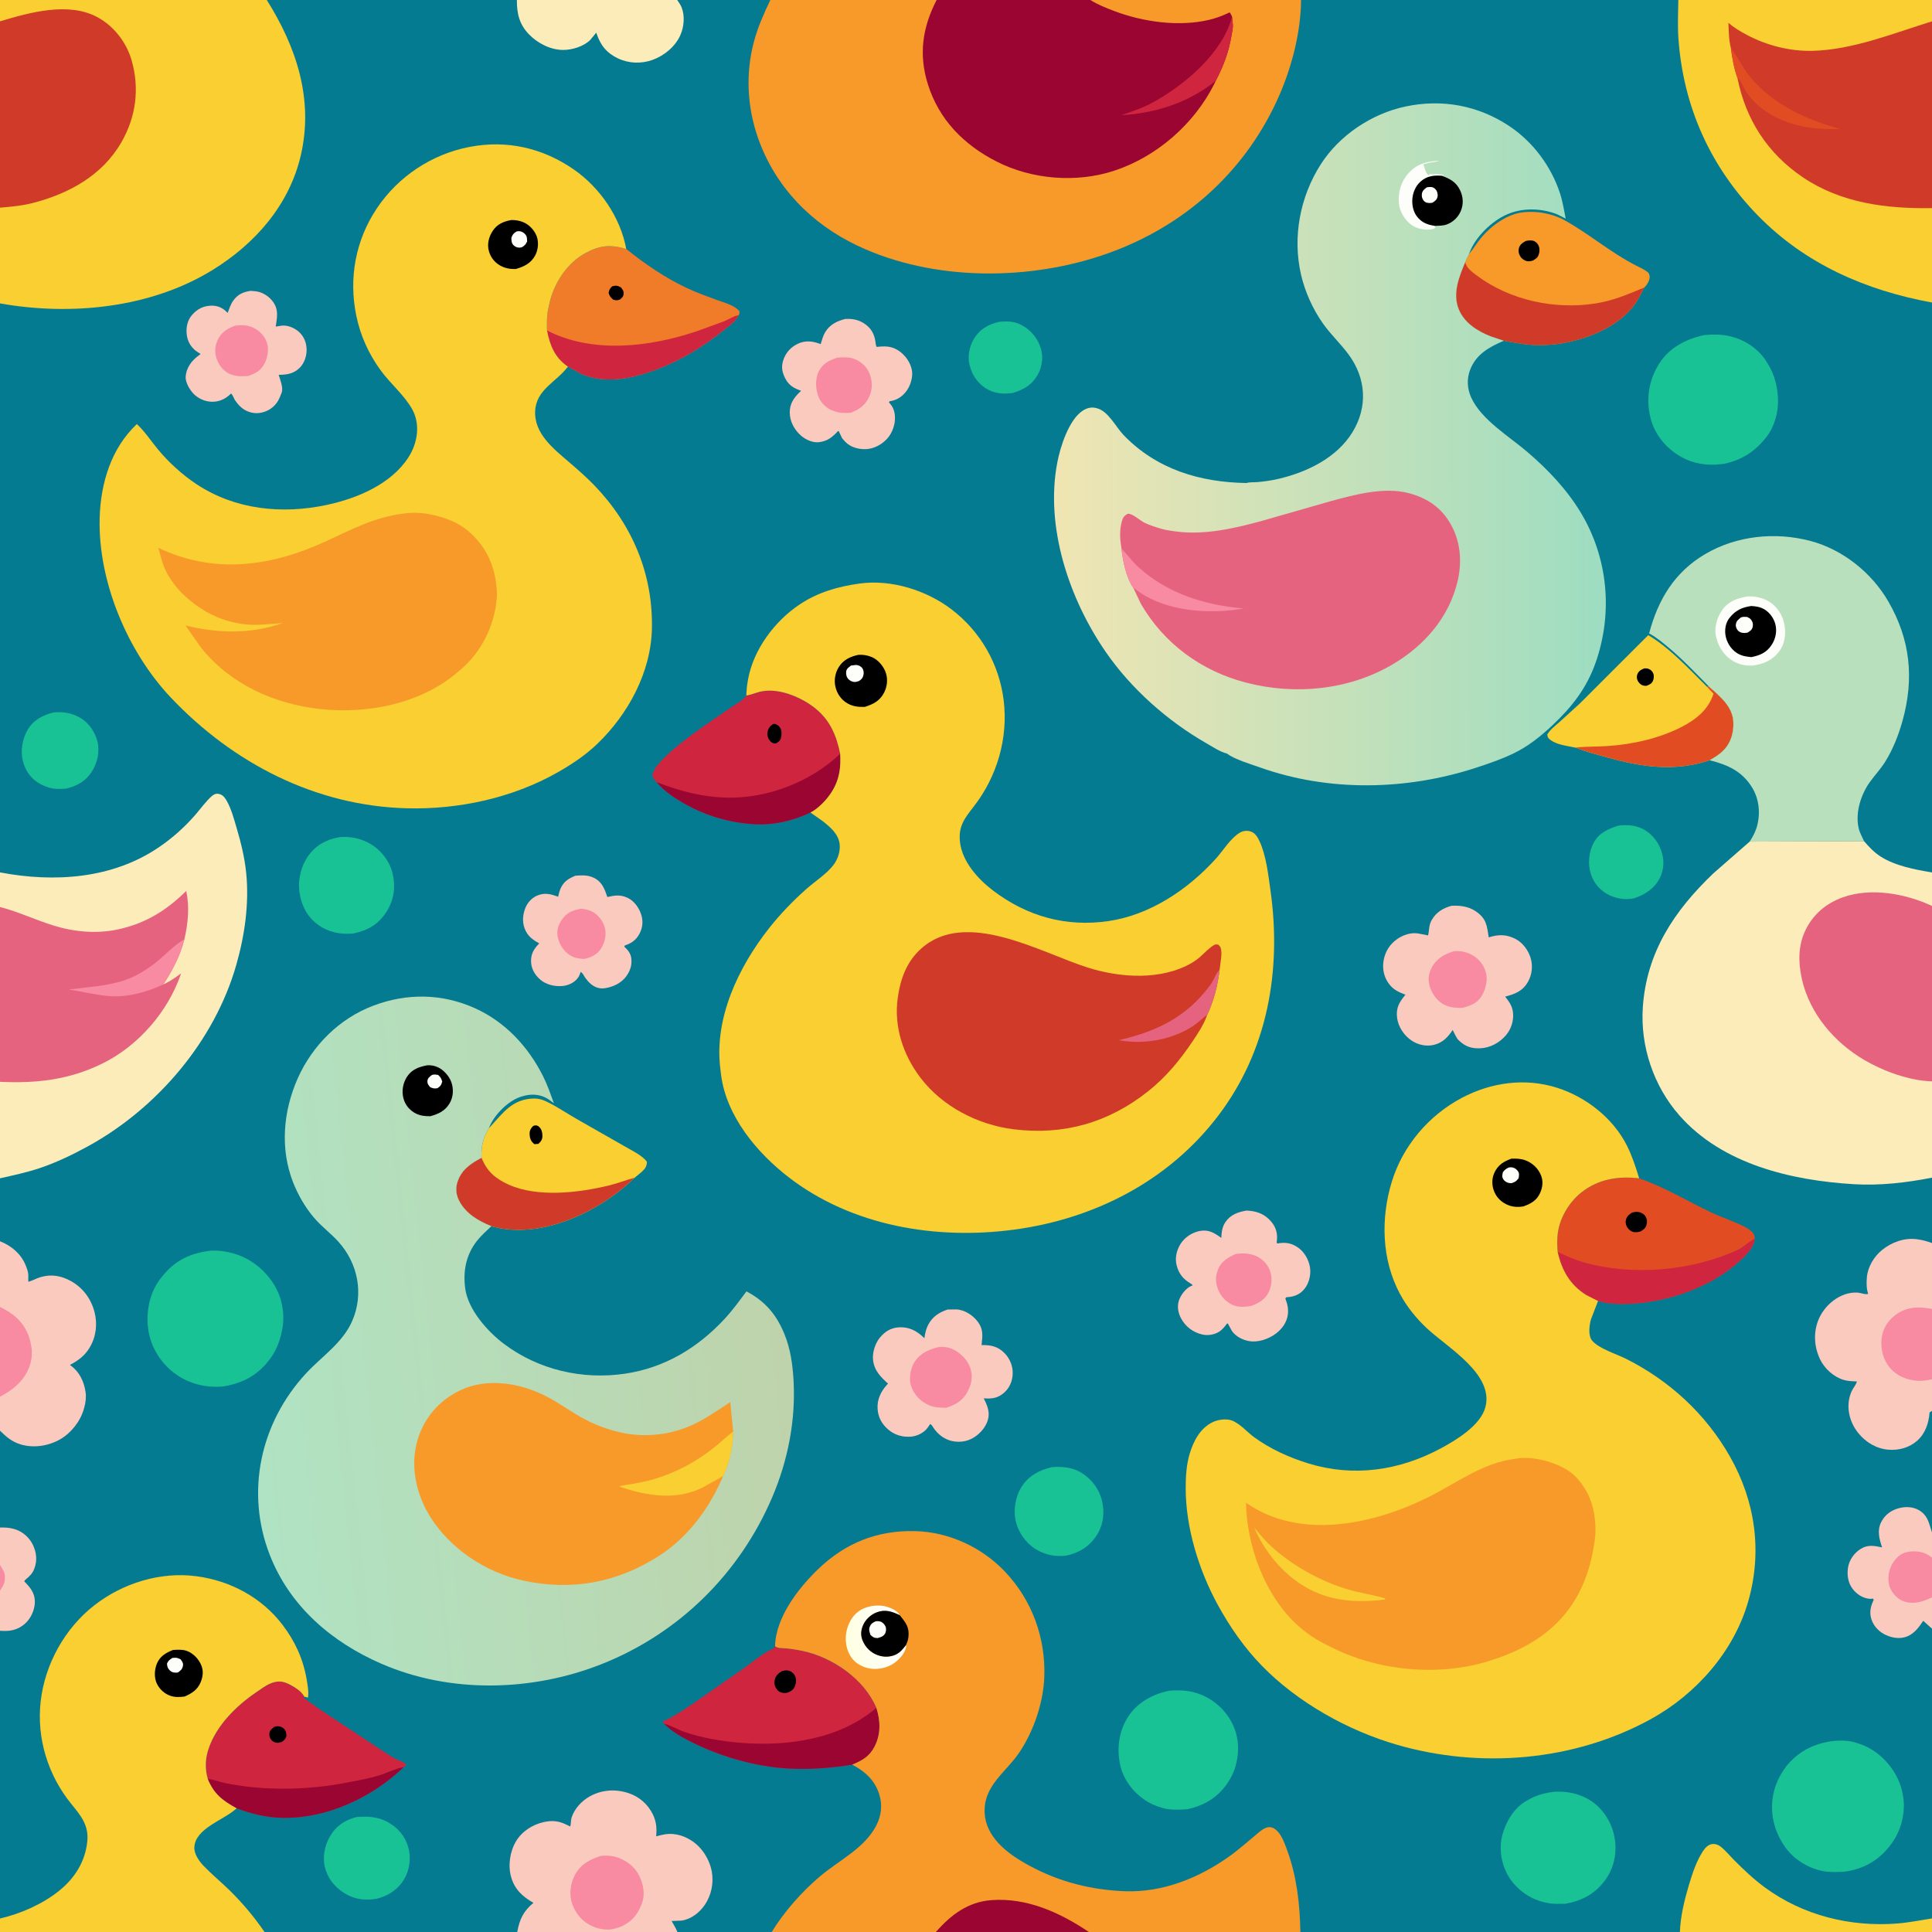
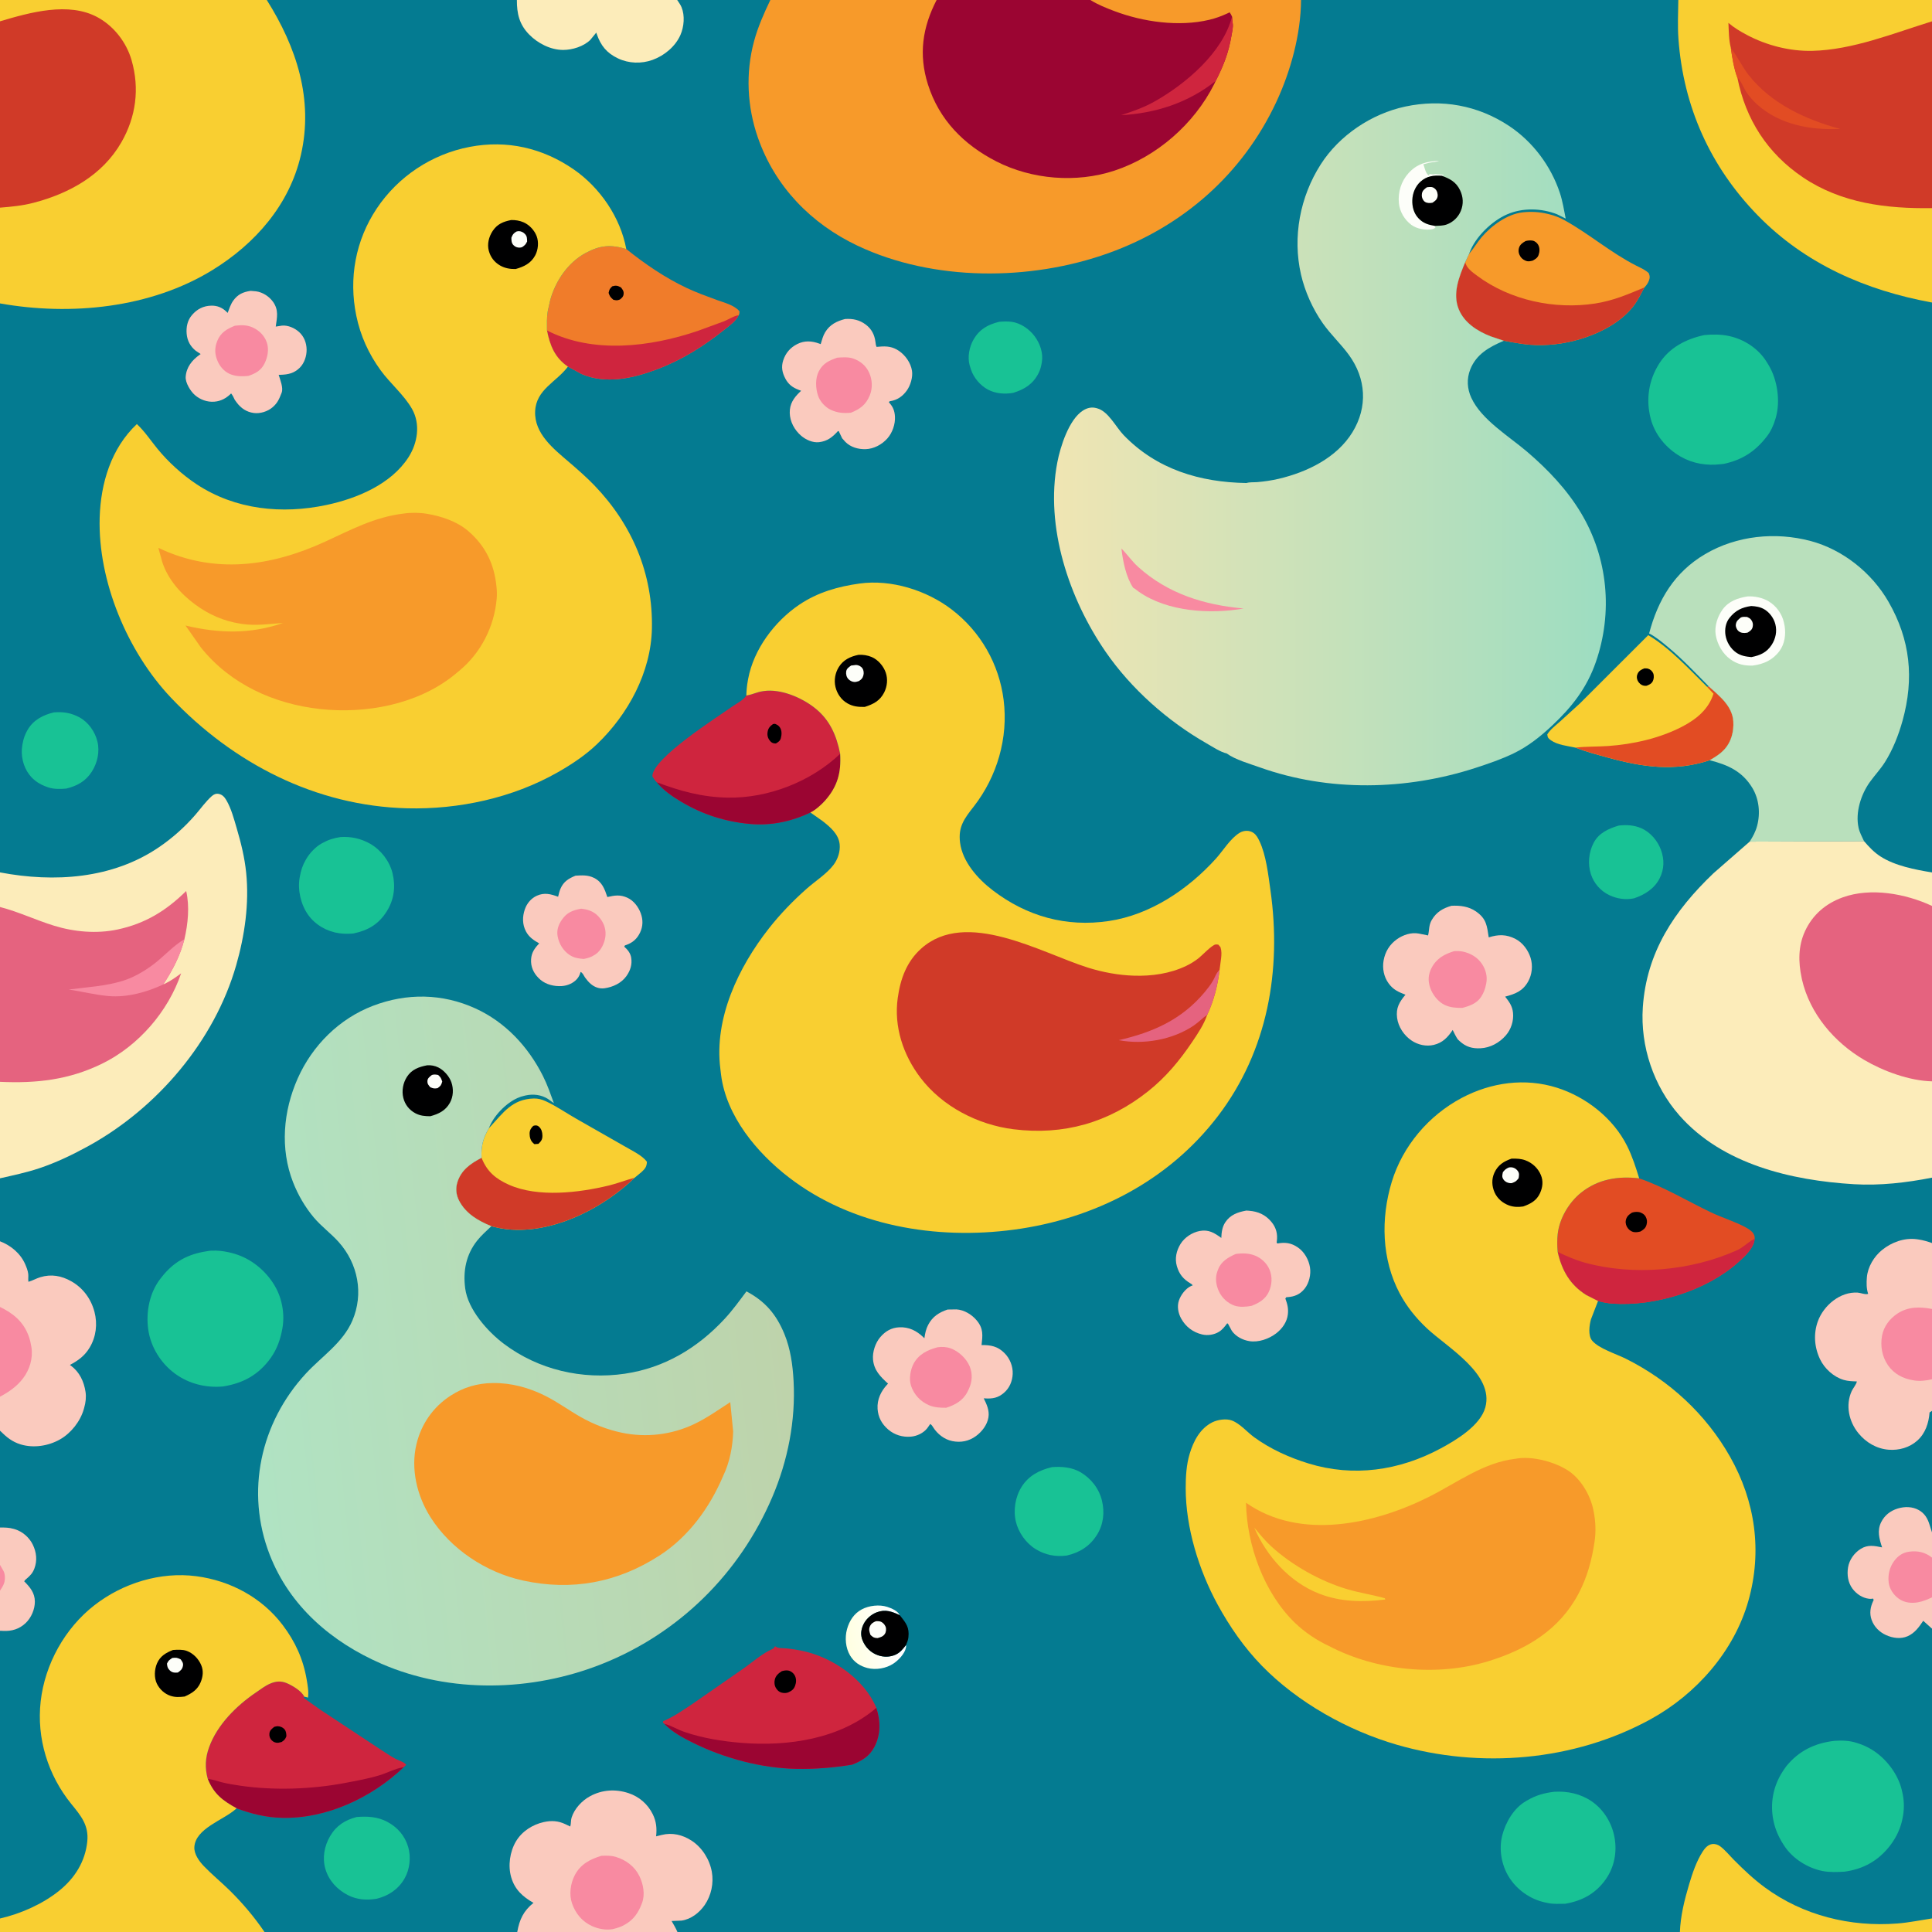
<svg xmlns="http://www.w3.org/2000/svg" version="1.1" style="display: block;" viewBox="0 0 2048 2048" width="1024" height="1024">
  <rect x="0" y="0" width="2048" height="2048" fill="#333333" stroke="none" />
  <defs>
    <linearGradient id="Gradient1" gradientUnits="userSpaceOnUse" x1="897.727" y1="1740.43" x2="949.095" y2="1731.51">
      <stop class="stop0" offset="0" stop-opacity="1" stop-color="rgb(255,255,225)" />
      <stop class="stop1" offset="1" stop-opacity="1" stop-color="rgb(255,255,255)" />
    </linearGradient>
    <linearGradient id="Gradient2" gradientUnits="userSpaceOnUse" x1="831.135" y1="1384.76" x2="259.367" y2="1444.93">
      <stop class="stop0" offset="0" stop-opacity="1" stop-color="rgb(190,211,171)" />
      <stop class="stop1" offset="1" stop-opacity="1" stop-color="rgb(176,227,195)" />
    </linearGradient>
    <linearGradient id="Gradient3" gradientUnits="userSpaceOnUse" x1="1116.95" y1="470.801" x2="1700.88" y2="470.329">
      <stop class="stop0" offset="0" stop-opacity="1" stop-color="rgb(240,229,179)" />
      <stop class="stop1" offset="1" stop-opacity="1" stop-color="rgb(157,221,193)" />
    </linearGradient>
  </defs>
  <path transform="translate(0,0)" fill="rgb(4,123,145)" d="M 0 22.599 L -0 -0 L 282.801 0 L 547.912 0 L 717.861 -0 L 816.59 0 L 992.845 0 L 1155.83 0 L 1379.17 -0 L 1779.08 0 L 2048 0 L 2048 22.616 L 2048 220.608 L 2048 320.689 L 2048 924.814 L 2048 960.32 L 2048 1146.27 L 2048 1248.37 L 2048 1317.66 L 2048 1387.56 L 2048 1462.06 L 2048 1495.54 L 2048 1624.43 L 2048 1651.12 L 2048 1693.26 L 2048 1726.43 L 2048 2033.61 L 2048 2048 L 1780.76 2048 L 1378.46 2048 L 1154.22 2048 L 992.086 2048 L 818.04 2048 L 718.117 2048 L 548.3 2048 L 280.382 2048 L -0 2048 L -0 2033.69 L 0 1728.7 L 0 1686.21 L 0 1658.84 L 0 1619.21 L 0 1516.59 L -0 1480.54 L 0 1385.42 L 0 1315.81 L 0 1249.06 L -0 1146.78 L 0 961.449 L 0 924.782 L 0 321.624 L -0 220.118 L 0 22.599 z" />
  <path transform="translate(0,0)" fill="rgb(250,202,190)" d="M 0 1619.21 C 5.076 1619.21 9.578 1619.22 14.5 1620.68 L 15.738 1621.03 C 23.919 1623.52 31.118 1629.8 34.82 1637.5 C 38.704 1645.58 39.63 1654.24 36.452 1662.68 C 34.555 1667.71 31.969 1670.27 27.959 1673.69 C 26.297 1675.11 26.951 1674.44 25.642 1676.25 C 31.763 1682.4 36.913 1688.43 36.95 1697.69 C 36.983 1705.92 33.193 1714.78 27.25 1720.46 C 20.511 1726.91 12.371 1729.3 3.242 1728.83 L 1.5 1728.74 L 0 1728.7 L 0 1686.21 L 0 1658.84 L 0 1619.21 z" />
  <path transform="translate(0,0)" fill="rgb(248,138,161)" d="M 0 1658.84 L 3.584 1665.06 C 5.535 1668.54 5.588 1674.24 4.404 1678.02 C 3.507 1680.89 1.625 1683.7 0 1686.21 L 0 1658.84 z" />
  <path transform="translate(0,0)" fill="rgb(24,194,149)" d="M 1059.06 341.139 C 1063.34 340.759 1068.24 340.562 1072.5 341.165 C 1081.96 342.502 1090.99 348.745 1096.65 356.285 C 1102.53 364.1 1106.05 374.307 1104.38 384.104 L 1104.12 385.5 C 1103.48 389.141 1102.62 392.194 1100.94 395.516 C 1095 407.199 1086.23 412.571 1074.13 416.43 C 1065.12 417.993 1055.6 417.369 1047.42 413.077 C 1039.25 408.787 1032.03 400.36 1029.24 391.615 L 1028.74 390 L 1027.78 386.938 C 1025.49 378.249 1027.51 367.723 1031.93 360.039 C 1038.32 348.948 1047.03 344.16 1059.06 341.139 z" />
  <path transform="translate(0,0)" fill="rgb(24,194,149)" d="M 1715.85 875.147 C 1724.17 874.181 1732.25 874.615 1740 878.021 C 1749.53 882.211 1757.22 891.328 1760.73 901.034 C 1764.41 911.207 1764.2 921.398 1759.29 931.066 C 1753.74 942.026 1743.58 948.371 1732.3 952.213 C 1723.44 954.134 1714.17 952.812 1706 948.939 C 1696.73 944.543 1689.54 936.365 1686.4 926.59 C 1682.94 915.86 1684.1 903.468 1689.3 893.5 C 1694.84 882.893 1705.09 878.408 1715.85 875.147 z" />
  <path transform="translate(0,0)" fill="rgb(24,194,149)" d="M 57.135 755.152 C 67.18 754.387 75.324 755.6 84.316 760.482 C 93.727 765.591 100.789 775.757 103.277 786.071 C 105.917 797.019 103.261 808.657 97.31 818.014 C 90.879 828.125 81.688 833.157 70.233 835.932 C 64.198 836.495 57.197 836.646 51.395 834.735 L 50 834.249 C 42.513 831.696 35.975 827.6 31.102 821.236 C 24.475 812.582 21.825 800.772 23.634 790.082 L 23.917 788.5 C 24.874 782.949 26.601 778.069 29.529 773.219 C 35.73 762.948 45.856 757.845 57.135 755.152 z" />
  <path transform="translate(0,0)" fill="rgb(24,194,149)" d="M 378.01 1926.12 C 389.341 1925.19 400.269 1925.73 410.517 1931.21 C 421.348 1936.99 429.159 1945.95 432.667 1957.79 C 435.885 1968.65 434.424 1981.71 428.725 1991.5 C 422.121 2002.85 411.789 2009.67 399.262 2012.76 C 388.633 2014.5 378.315 2013.86 368.574 2008.8 C 357.396 2002.99 348.596 1993.57 344.967 1981.29 C 341.47 1969.46 343.764 1956.89 349.941 1946.36 C 356.498 1935.18 365.821 1929.33 378.01 1926.12 z" />
  <path transform="translate(0,0)" fill="rgb(24,194,149)" d="M 1115.14 1555.21 C 1125.4 1554.41 1136.26 1555.3 1145.33 1560.59 C 1156.55 1567.13 1165.01 1577.96 1168.1 1590.66 C 1171.13 1603.14 1169.75 1615.98 1162.8 1627.04 C 1155.25 1639.05 1144.51 1645.78 1130.87 1648.93 C 1118.92 1650.51 1107.92 1648.39 1097.63 1641.99 C 1087.56 1635.72 1079.61 1624.57 1076.88 1613.07 C 1073.96 1600.74 1076.26 1586.58 1083.08 1575.89 C 1090.63 1564.06 1101.92 1558.37 1115.14 1555.21 z" />
  <path transform="translate(0,0)" fill="rgb(24,194,149)" d="M 360.923 887.3 C 372.093 886.568 382.807 888.922 392.536 894.509 C 403.86 901.012 413.003 912.891 416.099 925.648 C 419.486 939.6 417.809 953.5 410.128 965.81 C 401.516 979.611 390.487 986.127 374.789 989.504 C 369.667 989.981 364.918 989.997 359.812 989.316 C 346.712 987.569 334.391 980.583 326.643 969.765 C 318.966 959.046 315.329 943.482 317.624 930.453 L 317.895 929 C 319.01 922.6 320.778 917.287 324.039 911.612 L 324.985 910 C 328.284 904.318 334.701 897.611 340.441 894.383 L 341.724 893.692 C 348.245 890.079 353.587 888.481 360.923 887.3 z" />
  <path transform="translate(0,0)" fill="rgb(250,202,190)" d="M 2048 1726.43 L 2038.69 1718.12 C 2034.3 1724.74 2029.69 1731.14 2022.18 1734.46 C 2014.92 1737.67 2006.5 1736.47 1999.46 1733.34 C 1992.38 1730.19 1986.61 1724.48 1983.99 1717.13 C 1981.55 1710.28 1982.61 1703.62 1985.63 1697.18 L 1986.2 1696 L 1985.5 1694.57 C 1984.06 1694.84 1982.75 1694.95 1981.29 1694.77 C 1974.23 1693.92 1967.95 1689.73 1963.73 1684.1 C 1958.94 1677.72 1957.73 1669.24 1959.01 1661.5 C 1960.34 1653.43 1965.61 1646.12 1972.49 1641.84 C 1980.05 1637.14 1986.95 1638.63 1995.09 1640.29 C 1992.11 1631.18 1989.58 1622.63 1994.14 1613.5 C 1997.75 1606.27 2003.92 1601.49 2011.58 1599.12 C 2018.89 1596.86 2027.18 1596.9 2033.97 1600.72 C 2040.24 1604.25 2043.35 1609.57 2045.4 1616.28 L 2048 1624.43 L 2048 1651.12 L 2048 1693.26 L 2048 1726.43 z" />
  <path transform="translate(0,0)" fill="rgb(248,138,161)" d="M 2048 1693.26 C 2043.13 1695.57 2038.23 1697.64 2032.88 1698.55 C 2026.07 1699.72 2018.75 1698.92 2013 1694.86 C 2007.3 1690.82 2002.98 1684.56 2002.08 1677.5 C 2001.06 1669.48 2003.12 1660.99 2008.03 1654.52 C 2012.17 1649.06 2017.14 1645.7 2024.02 1644.82 C 2033.05 1643.68 2040.76 1645.41 2048 1651.12 L 2048 1693.26 z" />
  <path transform="translate(0,0)" fill="rgb(252,236,186)" d="M 547.912 0 L 717.861 -0 C 719.475 2.415 721.409 5.053 722.504 7.751 C 726.113 16.642 725.09 28.333 721.343 36.944 C 715.97 49.289 704.209 58.993 691.706 63.5 C 679.907 67.754 666.591 67.339 655.207 61.953 C 643.114 56.232 636.833 48.38 632.538 35.97 L 632.064 34.574 L 625.711 42.325 C 618.644 49.244 606.744 52.925 597.062 52.937 C 583.727 52.954 570.152 46.012 560.942 36.601 C 550.511 25.942 547.85 14.517 547.912 0 z" />
  <path transform="translate(0,0)" fill="rgb(249,207,49)" d="M 1780.76 2048 C 1781.38 2031.11 1785.61 2013.99 1790.42 1997.84 C 1793.99 1985.87 1798.3 1972.86 1805.17 1962.35 C 1807.45 1958.86 1810.66 1955.36 1815 1954.78 C 1817.95 1954.39 1821.05 1955.36 1823.41 1957.11 C 1828.78 1961.11 1833.49 1967.03 1838.24 1971.8 C 1848.49 1982.09 1858.96 1992.03 1870.68 2000.65 C 1911.21 2030.48 1961.48 2042.92 2011.41 2038.97 C 2023.58 2038.01 2035.92 2035.45 2048 2033.61 L 2048 2048 L 1780.76 2048 z" />
  <path transform="translate(0,0)" fill="rgb(250,202,190)" d="M 610.091 928.242 C 616.978 927.841 623.176 927.396 629.606 930.567 C 638.326 934.869 640.908 942.344 643.815 950.894 C 651.655 949.085 657.442 948.156 665.04 951.629 C 671.715 954.681 676.634 961.193 679.169 967.953 C 681.767 974.884 681.684 981.884 678.49 988.582 C 675.301 995.269 670.56 999.36 663.631 1001.78 C 661.987 1002.35 662.725 1001.77 661.713 1003.5 C 665.339 1006.71 668.349 1010.35 669.116 1015.31 C 670.238 1022.55 668.185 1028.81 664.039 1034.67 C 658.747 1042.14 649.73 1046.37 640.819 1047.6 C 635.454 1048.33 630.603 1046.58 626.476 1043.21 C 623.952 1041.15 622.031 1038.71 620.103 1036.11 C 618.74 1033.94 617.78 1031.47 615.5 1030.25 C 614.593 1033.13 613.684 1035.41 611.679 1037.72 C 607.697 1042.3 601.487 1044.89 595.5 1045.27 C 587.578 1045.77 578.908 1043.77 572.77 1038.48 C 567.182 1033.66 563.264 1027.26 562.951 1019.75 C 562.621 1011.84 565.428 1006.59 570.746 1000.97 L 571.61 1000.07 C 565.722 996.689 560.733 993.469 557.492 987.267 C 553.644 979.903 553.675 971.811 556.308 964.04 C 558.445 957.731 562.936 952.293 569.072 949.512 C 577.094 945.875 583.836 947.721 591.612 950.588 C 592.32 947.743 592.992 944.749 594.15 942.049 C 597.405 934.461 602.83 931.203 610.091 928.242 z" />
  <path transform="translate(0,0)" fill="rgb(248,138,161)" d="M 615.943 963.271 L 616.821 963.356 C 625.004 964.248 631.257 967.128 636.315 973.732 C 640.696 979.454 642.74 986.335 641.637 993.5 C 640.628 1000.05 637.115 1007.67 631.498 1011.46 L 630.5 1012.1 C 626.594 1014.69 623.425 1015.65 618.826 1016.52 C 613.307 1016.14 608.377 1015.4 603.686 1012.24 C 597.015 1007.75 592.515 1000.4 591.109 992.5 C 589.945 985.961 591.928 980.302 595.604 974.978 C 600.959 967.22 606.959 964.962 615.943 963.271 z" />
  <path transform="translate(0,0)" fill="rgb(24,194,149)" d="M 1647.52 1899.35 C 1661.54 1898.47 1675.55 1901.45 1687.27 1909.5 C 1700.17 1918.37 1708.77 1932.63 1711.5 1947.95 C 1714.25 1963.37 1711.25 1979.15 1702.25 1992 C 1691.55 2007.28 1677.23 2014.95 1659.21 2018.06 C 1653.29 2018.11 1647 2018.54 1641.18 2017.36 L 1640 2017.1 L 1637.78 2016.67 C 1622 2013.2 1607.87 2003.24 1599.4 1989.5 C 1591.58 1976.8 1588.75 1960.32 1592.39 1945.81 C 1595.91 1931.81 1604.67 1916.74 1617.51 1909.3 L 1618.66 1908.65 C 1627.98 1903.12 1636.81 1900.63 1647.52 1899.35 z" />
  <path transform="translate(0,0)" fill="rgb(250,202,190)" d="M 265.682 308.318 L 271.347 308.806 C 278.424 309.722 285.407 314.254 289.5 320.056 C 295.594 328.696 293.663 336.429 292.301 346.194 L 298.982 345.16 C 305.293 344.573 312.474 347.776 317.062 351.962 C 322.359 356.793 324.891 363.407 325.024 370.5 C 325.15 377.257 322.684 384.864 317.833 389.733 C 311.901 395.69 305.437 397.07 297.406 397.303 L 295.402 397.352 C 296.987 402.545 300.581 411.203 298.531 416.368 C 295.974 422.813 294.404 427.046 288.905 431.754 C 283.696 436.213 275.819 438.695 269 437.781 C 261.34 436.755 255.426 432.737 250.9 426.652 L 248.874 423.868 C 247.699 421.434 246.749 419.154 245 417.069 C 239.972 422.052 234.373 425.23 227.183 425.806 C 219.696 426.406 212.09 423.649 206.5 418.715 C 202.049 414.786 196.378 405.787 196.826 399.462 C 197.552 389.229 203.536 381.821 211.494 376.149 L 212.692 375.31 L 207.5 371.835 C 201.784 367.278 198.557 361.254 197.882 354 C 197.206 346.741 198.673 339.603 203.507 333.962 C 208.946 327.615 215.603 324.191 224.01 324.008 C 230.573 323.865 235.865 326.226 240.452 330.809 L 241.312 331.692 C 242.946 327.425 244.519 322.529 247.173 318.796 C 252.017 311.979 257.661 309.531 265.682 308.318 z" />
  <path transform="translate(0,0)" fill="rgb(248,138,161)" d="M 248.928 345.297 C 255.689 344.433 261.66 344.315 268 347.182 C 274.876 350.291 280.442 355.94 282.884 363.168 C 285.281 370.261 283.751 378.489 280.542 385.088 C 276.838 392.704 271 395.853 263.341 398.458 C 257.125 399.127 251.325 399.15 245.312 397.094 C 238.859 394.887 233.842 389.679 231.007 383.573 C 227.505 376.028 227.229 368.935 230.381 361.254 C 234.001 352.434 240.43 348.771 248.928 345.297 z" />
-   <path transform="translate(0,0)" fill="rgb(24,194,149)" d="M 1239.58 1792.23 C 1253.47 1791.07 1265.8 1792.35 1278.34 1798.75 C 1293.08 1806.27 1305.23 1820.36 1309.91 1836.24 L 1310.36 1837.84 C 1312.71 1845.99 1312.94 1856.29 1311.4 1864.65 L 1311.14 1866 C 1309.68 1874.45 1306.77 1881.58 1302.09 1888.8 C 1291.6 1904.98 1277.02 1913.94 1258.54 1917.85 C 1250.15 1918.47 1240.68 1918.91 1232.54 1916.57 L 1231 1916.1 C 1222.94 1913.74 1215.48 1910.04 1208.99 1904.64 L 1208.04 1903.84 C 1205.1 1901.42 1202.64 1899.13 1200.24 1896.16 L 1199.2 1894.85 C 1193.15 1887.38 1188.77 1878.66 1187.07 1869.15 L 1186.8 1867.5 C 1183.85 1851.18 1186.82 1833.9 1195.8 1819.88 C 1205.57 1804.63 1222.27 1795.68 1239.58 1792.23 z" />
  <path transform="translate(0,0)" fill="rgb(250,202,190)" d="M 895.759 338.162 C 904.089 337.588 911.171 339.101 917.898 344.204 C 924.016 348.845 927.076 354.976 928.015 362.483 C 928.255 364.407 928.389 365.902 929.18 367.698 L 932.346 367.455 C 940.085 366.785 946.302 367.432 952.937 371.964 C 959.847 376.683 965.424 384.662 966.741 393 C 967.795 399.673 965.171 408.584 961.223 414.025 C 956.802 420.119 951.329 423.961 943.901 425.216 L 943 425.355 L 942.254 426.5 C 946.474 430.835 948.34 435.378 948.687 441.5 C 949.147 449.617 946.044 458.639 940.694 464.702 C 934.911 471.255 926.248 475.92 917.438 476.132 C 909.698 476.319 901.646 474.058 896.089 468.397 L 892.717 464.621 L 889.064 456.935 L 888.091 457.153 C 882.418 463.389 877.05 467.677 868.31 468.721 C 861.529 469.531 854.257 466.191 849.194 461.86 C 842.205 455.882 837.343 446.965 837.164 437.656 C 836.983 428.254 841.347 421.815 847.787 415.612 L 849.23 414.234 L 848.177 413.845 L 846.5 413.19 C 840.279 410.819 835.728 407.495 832.568 401.45 C 829.129 394.871 827.948 389.103 830.241 382 C 832.754 374.218 837.822 368.362 845.129 364.698 C 852.887 360.81 860.668 361.334 868.579 364.266 L 869.944 364.791 C 871.275 360.56 872.414 355.888 874.756 352.086 C 879.741 343.993 886.922 340.488 895.759 338.162 z" />
  <path transform="translate(0,0)" fill="rgb(248,138,161)" d="M 887.556 379.147 C 892.704 378.735 899.174 378.337 904.092 379.945 C 911.681 382.425 917.981 387.649 921.304 394.975 C 924.701 402.464 925.155 411.31 922.047 419 C 917.991 429.033 911.705 433.586 902.063 437.486 C 894.294 438.222 887.833 437.778 880.613 434.399 C 874.713 431.638 869.277 425.654 867.197 419.5 C 864.502 411.526 864.028 401.134 868.017 393.5 C 872.446 385.024 878.986 382.134 887.556 379.147 z" />
  <path transform="translate(0,0)" fill="rgb(250,202,190)" d="M 1321.14 1283.25 L 1323.95 1283.43 C 1333.67 1284.19 1341.49 1287.66 1347.81 1295.32 C 1352.82 1301.4 1354.51 1308.05 1353.48 1315.83 C 1353.26 1317.48 1353.08 1316.62 1354 1318.16 C 1362.43 1316.66 1368.7 1317.44 1375.9 1322.41 C 1382.76 1327.14 1387.34 1335.35 1388.64 1343.5 C 1389.84 1350.97 1387.71 1360.2 1382.9 1366.14 C 1378.06 1372.14 1372.18 1374.54 1364.71 1375.04 L 1363.5 1375.12 L 1362.52 1376.5 C 1364.69 1382.32 1365.87 1386.86 1365.2 1393.14 C 1364.31 1401.41 1359.18 1408.56 1352.69 1413.5 C 1345.09 1419.3 1334.12 1423.19 1324.48 1421.68 C 1317.38 1420.57 1310.02 1416.79 1305.82 1410.78 L 1301.89 1403.5 L 1300.95 1402.69 C 1298.43 1406.08 1295.78 1409.56 1292.12 1411.79 C 1286.92 1414.97 1280.18 1415.99 1274.24 1414.57 C 1264.57 1412.26 1256.82 1406.38 1252.05 1397.67 C 1248.92 1391.97 1247.57 1384.91 1249.7 1378.59 C 1251.66 1372.78 1256.74 1365.89 1262.47 1363.28 L 1264.35 1362.5 C 1262.86 1360.98 1263.44 1361.36 1261.93 1360.46 C 1254.36 1355.95 1249.97 1350.71 1247.5 1342.11 C 1245.18 1334.05 1247.03 1325.72 1251.38 1318.68 C 1255.71 1311.69 1263.69 1306.42 1271.74 1304.9 C 1281.31 1303.1 1287.3 1306.97 1294.65 1312.26 C 1294.82 1306.5 1295.55 1300.75 1298.78 1295.8 C 1304.08 1287.68 1312.08 1284.92 1321.14 1283.25 z" />
  <path transform="translate(0,0)" fill="rgb(248,138,161)" d="M 1309.89 1329.27 C 1316.92 1328.28 1323.82 1328.36 1330.5 1331.03 C 1337.15 1333.7 1343.08 1339.27 1345.8 1345.95 C 1348.93 1353.63 1348.42 1362 1344.95 1369.5 C 1341.33 1377.32 1334.43 1381.26 1326.75 1384.24 C 1321.28 1385.3 1314.15 1385.87 1308.78 1384.07 C 1301.47 1381.61 1295.33 1375.82 1292.1 1368.89 C 1289.03 1362.32 1287.89 1354.71 1290.44 1347.79 L 1290.94 1346.5 L 1291.4 1345.25 C 1294.63 1337.03 1302.26 1332.63 1309.89 1329.27 z" />
  <path transform="translate(0,0)" fill="rgb(250,202,190)" d="M 1004.47 1388.16 L 1013.81 1388.02 C 1022.05 1388.45 1030.3 1393.55 1035.5 1399.86 C 1042.65 1408.53 1041.62 1415.52 1040.5 1425.83 C 1050.19 1425.71 1057.5 1427.05 1064.77 1434.3 C 1070.54 1440.03 1073.89 1448.43 1073.5 1456.56 C 1073.14 1464.27 1070.07 1471.49 1064.12 1476.55 C 1057.91 1481.84 1052.22 1482.84 1044.3 1482.37 L 1042.79 1482.27 C 1045.97 1488.7 1049 1495.19 1047.78 1502.56 C 1046.48 1510.41 1040.91 1517.64 1034.62 1522.25 C 1027.08 1527.78 1018.45 1529.49 1009.31 1527.59 C 1001 1525.86 993.708 1520.12 989.225 1513.06 C 988.441 1511.82 987.975 1510.96 986.817 1510 L 986.067 1509.5 L 982.913 1514 C 978.852 1519.14 972.064 1522.35 965.617 1522.91 C 956.834 1523.67 948.243 1521.12 941.527 1515.34 C 934.783 1509.54 930.845 1502.4 930.27 1493.44 C 929.638 1483.59 933.794 1474.82 940.372 1467.76 L 941.357 1466.72 C 933.236 1459.29 926.432 1452.65 925.435 1441.02 C 924.755 1433.08 927.895 1423.61 933.026 1417.55 C 938.413 1411.18 944.912 1407.36 953.326 1406.99 C 963.501 1406.54 971.644 1410.61 978.804 1417.55 L 979.895 1418.61 C 980.598 1413.59 981.494 1409 983.868 1404.46 C 988.485 1395.63 995.312 1391.27 1004.47 1388.16 z" />
  <path transform="translate(0,0)" fill="rgb(248,138,161)" d="M 993.763 1428.18 C 998.502 1427.46 1003.41 1427.7 1007.92 1429.38 C 1016.32 1432.5 1024.51 1440.13 1027.93 1448.5 C 1031.15 1456.37 1030.61 1464.85 1026.98 1472.46 L 1026.22 1474 L 1025.55 1475.39 C 1020.83 1484.67 1012.53 1489.26 1003.03 1492.3 C 996.603 1492.25 990.684 1492.16 984.656 1489.54 C 975.619 1485.62 968.769 1478.23 965.693 1468.85 C 963.37 1461.77 965.051 1451.79 968.566 1445.35 C 973.947 1435.49 983.397 1430.88 993.763 1428.18 z" />
  <path transform="translate(0,0)" fill="rgb(24,194,149)" d="M 1806.56 355.201 C 1815.22 354.334 1824.45 354.343 1832.97 356.22 C 1848.94 359.74 1863.85 369.403 1872.55 383.379 L 1873.34 384.669 L 1874.97 387.289 C 1884.13 402.709 1887.4 425.079 1882.52 442.404 L 1882.04 444 C 1880.13 450.617 1877.14 457.315 1872.86 462.753 L 1871.86 464 C 1859.91 479.085 1846.23 487.61 1827.48 491.689 L 1824.14 492.068 C 1809.23 493.823 1794.66 491.547 1781.5 483.998 C 1766.27 475.262 1754.16 460.762 1749.75 443.596 C 1744.57 423.401 1747.63 403.159 1758.75 385.528 C 1769.55 368.389 1787.33 359.336 1806.56 355.201 z" />
  <path transform="translate(0,0)" fill="rgb(24,194,149)" d="M 1944.54 1845.37 C 1952.22 1844.8 1960.1 1845.03 1967.5 1847.33 L 1969 1847.81 C 1974.65 1849.56 1979.55 1851.78 1984.56 1854.89 C 1999.32 1864.05 2011.99 1880.51 2015.97 1897.49 L 2016.31 1899 C 2018.38 1907.28 2018.73 1915.89 2017.35 1924.35 L 2017.06 1926 C 2015.3 1936.72 2010.58 1947.16 2003.99 1955.82 C 1991.49 1972.26 1975.6 1981.26 1955.25 1984.05 C 1947.69 1984.5 1939.24 1984.82 1931.8 1983.32 C 1916 1980.12 1900.21 1970.16 1891.35 1956.59 L 1890.5 1955.25 C 1885.59 1947.74 1881.9 1939.34 1880.03 1930.54 C 1876.07 1911.89 1879.51 1893.36 1889.99 1877.42 L 1890.94 1876 L 1893.48 1872.36 C 1906.84 1855.91 1923.76 1847.77 1944.54 1845.37 z" />
  <path transform="translate(0,0)" fill="rgb(24,194,149)" d="M 219.54 1326.33 C 224.634 1325.2 232.956 1325.68 238.17 1326.62 L 239.5 1326.88 C 248.028 1328.4 256.168 1331.2 263.686 1335.55 C 279.604 1344.74 293.391 1361.15 297.967 1379.17 L 298.372 1380.84 C 300.501 1389.28 300.931 1399.04 299.44 1407.64 C 297.436 1419.2 293.874 1429.84 286.987 1439.47 C 274.258 1457.27 257.842 1466.3 236.462 1469.7 C 218.516 1471.36 200.446 1466.97 185.8 1456.32 C 170.567 1445.25 159.8 1428.05 157.145 1409.38 C 154.514 1390.89 158.49 1370.15 170.214 1355.24 L 171.198 1354.01 C 183.968 1337.62 198.947 1329.35 219.54 1326.33 z" />
  <path transform="translate(0,0)" fill="rgb(250,202,190)" d="M 0 1315.81 C 11.449 1320.19 21.608 1328.58 26.625 1339.95 C 28.043 1343.16 29.555 1346.99 29.947 1350.5 C 30.255 1353.27 29.66 1356.04 30.133 1358.76 C 34.492 1357.56 38.375 1355.19 42.719 1353.88 C 54.34 1350.35 65.121 1352.3 75.576 1358.22 C 87.983 1365.23 96.529 1376.85 100.143 1390.62 C 103.514 1403.48 101.89 1417.07 95.031 1428.5 C 89.797 1437.22 83.015 1442.18 74.11 1446.89 L 75.195 1447.68 C 84.3 1454.43 88.975 1464.35 90.673 1475.46 C 91.519 1481 90.812 1486.66 89.312 1492 L 88.818 1493.8 C 85.112 1506.77 75.245 1519.25 63.5 1525.89 C 51.222 1532.82 35.616 1535.27 22.009 1531.16 C 12.757 1528.37 6.707 1523.26 0 1516.59 L -0 1480.54 L 0 1385.42 L 0 1315.81 z" />
  <path transform="translate(0,0)" fill="rgb(248,138,161)" d="M 0 1385.42 C 14.242 1392.31 25.15 1401.35 30.57 1416.79 C 31.762 1420.18 32.571 1423.46 33.118 1427 L 33.372 1428.53 C 35.117 1440.02 31.305 1452.15 24.297 1461.28 C 17.795 1469.76 9.364 1475.6 -0 1480.54 L 0 1385.42 z" />
  <path transform="translate(0,0)" fill="rgb(249,207,49)" d="M 1669.98 792.506 C 1662.16 790.869 1650.66 789.57 1644.1 784.774 C 1641.21 782.664 1640.57 781.999 1640.16 778.5 C 1643.39 773.281 1648.46 769.466 1653.03 765.444 L 1674.55 745.87 L 1747.2 673.294 C 1770.32 687.037 1790.61 709.361 1809.68 728.171 L 1811.4 727.626 C 1822.62 737.733 1836.36 748.356 1837.38 764.741 C 1838.03 775.196 1835.31 786.202 1828.2 794.109 C 1823.66 799.154 1818.15 802.522 1812.34 805.896 C 1775.21 818.101 1741.54 813.274 1704.59 803.127 C 1692.94 799.928 1681.27 796.842 1669.98 792.506 z" />
  <path transform="translate(0,0)" fill="rgb(0,0,1)" d="M 1743.14 708.5 C 1744.27 708.533 1745.89 708.475 1747 708.814 C 1749.45 709.562 1751.55 711.402 1752.5 713.802 C 1753.46 716.231 1753.23 719.684 1752.07 722 C 1750.63 724.907 1748.29 725.793 1745.5 726.917 C 1744.2 727.003 1743.91 727.09 1742.5 726.834 C 1739.73 726.33 1737.13 724.006 1735.99 721.5 C 1734.85 718.994 1734.78 716.487 1736.01 714 C 1737.55 710.912 1740.07 709.62 1743.14 708.5 z" />
  <path transform="translate(0,0)" fill="rgb(226,76,35)" d="M 1811.4 727.626 C 1822.62 737.733 1836.36 748.356 1837.38 764.741 C 1838.03 775.196 1835.31 786.202 1828.2 794.109 C 1823.66 799.154 1818.15 802.522 1812.34 805.896 C 1775.21 818.101 1741.54 813.274 1704.59 803.127 C 1692.94 799.928 1681.27 796.842 1669.98 792.506 C 1681.21 791.225 1692.96 791.577 1704.3 790.824 C 1730.77 789.065 1759.49 782.601 1783.16 770.276 C 1798.1 762.498 1811.17 752.007 1816.37 735.356 L 1809.68 728.171 L 1811.4 727.626 z" />
  <path transform="translate(0,0)" fill="rgb(250,202,190)" d="M 1538.64 960.163 C 1547.83 959.707 1556.84 960.797 1564.59 966.16 C 1575.9 973.983 1576.2 981.534 1578.13 993.665 C 1588.28 990.411 1596.88 990.332 1606.51 995.32 C 1614.2 999.305 1619.99 1007.27 1622.5 1015.41 C 1625.02 1023.59 1624.08 1033 1619.87 1040.5 C 1614.16 1050.69 1606.12 1053.67 1595.52 1056.46 C 1599.84 1062.04 1603.17 1066.39 1603.87 1073.72 C 1604.7 1082.29 1601.78 1091.27 1596.1 1097.73 C 1589.37 1105.4 1579.8 1110.68 1569.5 1111.21 C 1560.61 1111.66 1553.95 1109.74 1547.32 1103.68 L 1545.26 1101.73 C 1543.17 1098.62 1541.59 1095.16 1539.91 1091.81 C 1534.7 1099.62 1529.31 1105.36 1519.87 1107.63 C 1511.9 1109.55 1503.23 1107.61 1496.48 1103.13 C 1488.49 1097.85 1482.22 1088.61 1480.98 1079 C 1479.61 1068.38 1483.33 1062.25 1489.85 1054.44 C 1482.34 1051.54 1476.79 1049.11 1471.92 1042.34 C 1466.95 1035.44 1465.22 1026.67 1466.64 1018.35 C 1468.25 1008.94 1473.04 1001.12 1480.85 995.584 C 1487.29 991.026 1495.97 988.101 1503.89 989.606 L 1513.82 991.6 C 1515.3 985.435 1514.39 980.882 1517.79 975.095 C 1522.69 966.752 1529.59 962.759 1538.64 960.163 z" />
  <path transform="translate(0,0)" fill="rgb(248,138,161)" d="M 1541.41 1008.26 C 1544.35 1008.18 1547.34 1008.06 1550.24 1008.64 C 1558.81 1010.34 1566.53 1014.87 1571.31 1022.35 C 1575.17 1028.4 1576.9 1035.6 1575.44 1042.66 L 1575.15 1044 C 1574.23 1048.47 1572.79 1052.32 1570.36 1056.23 C 1565.75 1063.66 1558.03 1066.33 1550.04 1068.43 C 1543.34 1068.34 1537.81 1068.23 1531.6 1065.34 C 1524.39 1062 1518.47 1054.31 1516 1046.91 C 1513.5 1039.4 1513.97 1032.74 1517.69 1025.72 C 1522.95 1015.8 1531.19 1011.47 1541.41 1008.26 z" />
  <path transform="translate(0,0)" fill="rgb(249,207,49)" d="M 518.261 1195.94 L 519.622 1194.48 C 533.393 1179.55 542.98 1165.09 565.724 1164.45 C 570.404 1164.32 574.514 1165.47 578.73 1167.43 C 589.921 1172.62 600.575 1180.08 611.335 1186.18 L 662.166 1215.15 C 669.012 1219.19 678.067 1223.46 683.605 1229.02 L 685.769 1231.5 C 685.545 1236.79 683.819 1238.95 679.956 1242.5 L 672.707 1248.48 C 641.051 1279.1 593.067 1304.28 548 1303.7 C 539.838 1303.59 532.04 1302.63 524.141 1300.65 L 520.861 1299.84 C 507.073 1294.16 493.843 1286.63 486.715 1272.87 C 483.433 1266.54 482.746 1259.8 484.913 1253 C 489.067 1239.96 499.041 1233.33 510.474 1227.28 C 509.764 1215.34 512.074 1206.26 518.261 1195.94 z" />
  <path transform="translate(0,0)" fill="rgb(0,0,1)" d="M 565.258 1193.5 L 566.689 1193.07 C 568.755 1192.83 569.832 1193.04 571.345 1194.38 C 574.068 1196.81 574.907 1200.14 574.98 1203.68 C 575.068 1207.96 573.62 1209.71 570.782 1212.5 C 570.008 1212.65 569.215 1212.65 568.429 1212.7 C 565.935 1212.86 566.89 1213.25 565.013 1211.52 C 562.315 1209.03 561.427 1205.35 561.405 1201.75 C 561.383 1198.33 562.792 1195.78 565.258 1193.5 z" />
  <path transform="translate(0,0)" fill="rgb(208,58,40)" d="M 510.474 1227.28 C 516.126 1241.85 525.477 1249.64 539.5 1255.88 C 570.454 1269.66 613.835 1264.35 645.747 1256.6 C 654.879 1254.38 663.641 1250.81 672.707 1248.48 C 641.051 1279.1 593.067 1304.28 548 1303.7 C 539.838 1303.59 532.04 1302.63 524.141 1300.65 L 520.861 1299.84 C 507.073 1294.16 493.843 1286.63 486.715 1272.87 C 483.433 1266.54 482.746 1259.8 484.913 1253 C 489.067 1239.96 499.041 1233.33 510.474 1227.28 z" />
  <path transform="translate(0,0)" fill="rgb(240,124,42)" d="M 579.817 350.306 C 579.811 343.717 579.487 336.916 580.577 330.399 L 580.83 329 L 583.292 317.98 C 588.884 297.761 602.003 278.382 620.686 268.226 C 636.036 259.882 647.501 259.037 663.87 263.973 C 683.572 279.787 705.292 294.647 728.208 305.387 C 738.423 310.174 749.001 314.005 759.58 317.884 C 767.619 320.831 778.213 323.29 783.9 330 C 783.866 331.808 783.923 332.477 783.052 334.112 C 780.233 340.339 773.035 345.328 767.767 349.542 C 745.509 367.345 722.485 381.758 695.678 391.773 C 670.641 401.126 642.089 407.522 616.469 396.447 L 602.029 388.612 L 601.631 388.392 C 587.98 378.979 582.899 366.001 579.817 350.306 z" />
  <path transform="translate(0,0)" fill="rgb(0,0,1)" d="M 649.009 303.5 C 653.016 302.318 654.742 302.789 658.293 304.694 C 660.084 307.136 661.487 308.691 661.025 312 C 660.643 314.73 659.142 315.863 657.115 317.5 C 654.167 318.674 653.088 318.454 650.14 317.732 C 647.062 315.007 646.453 314.369 645.153 310.5 C 646.003 306.526 646.296 306.213 649.009 303.5 z" />
  <path transform="translate(0,0)" fill="rgb(207,37,62)" d="M 579.817 350.306 C 628.664 375.354 689.419 367.822 739.617 350.794 L 767.429 340.597 C 772 338.743 776.764 335.576 781.499 334.445 L 783.052 334.112 C 780.233 340.339 773.035 345.328 767.767 349.542 C 745.509 367.345 722.485 381.758 695.678 391.773 C 670.641 401.126 642.089 407.522 616.469 396.447 L 602.029 388.612 L 601.631 388.392 C 587.98 378.979 582.899 366.001 579.817 350.306 z" />
  <path transform="translate(0,0)" fill="rgb(207,37,62)" d="M 220.253 1885.77 C 217.029 1874.07 217.547 1863.42 221.709 1851.98 C 230.36 1828.2 250.65 1808.12 271.205 1794.16 C 275.992 1790.91 280.902 1787.08 286.212 1784.77 C 292.227 1782.14 297.708 1781.57 303.962 1784.2 C 309.822 1786.66 319.888 1792.57 322.451 1798.47 L 322.127 1799.99 L 338.991 1812 L 404.02 1854.98 C 409.027 1858.07 414.006 1861.64 419.183 1864.39 C 422.021 1865.89 429.486 1868.19 430.5 1870.91 L 427.867 1873.32 C 394.043 1905.61 346.35 1928.02 299.007 1926.97 C 282.043 1926.59 266.655 1922.75 250.812 1916.87 C 236.178 1908.81 226.719 1901.81 220.253 1885.77 z" />
  <path transform="translate(0,0)" fill="rgb(0,0,1)" d="M 290.76 1830.5 C 291.855 1830.26 293.345 1829.83 294.5 1829.87 C 297.08 1829.98 299.77 1831.04 301.5 1833.03 C 303.396 1835.2 303.483 1837.81 303.59 1840.5 C 302.313 1843.81 301.441 1844.63 298.5 1846.61 L 295 1847.4 C 292.399 1847.67 289.947 1846.73 288.112 1844.9 C 286.104 1842.89 285.247 1840.3 285.585 1837.5 C 286.004 1834.03 288.323 1832.52 290.76 1830.5 z" />
  <path transform="translate(0,0)" fill="rgb(155,5,50)" d="M 220.253 1885.77 C 225.255 1886.13 230.068 1888.01 234.919 1889.24 C 241.552 1890.91 248.258 1891.98 255.023 1892.96 C 290.705 1898.11 330.406 1896.73 365.844 1889.99 C 378.012 1887.67 390.254 1885.51 402.125 1881.91 C 410.32 1879.42 418.566 1874.9 426.896 1873.47 L 427.867 1873.32 C 394.043 1905.61 346.35 1928.02 299.007 1926.97 C 282.043 1926.59 266.655 1922.75 250.812 1916.87 C 236.178 1908.81 226.719 1901.81 220.253 1885.77 z" />
  <path transform="translate(0,0)" fill="rgb(250,202,190)" d="M 2048 1495.54 L 2045.44 1497.23 C 2044.5 1508.54 2041.05 1519.42 2032.33 1527.18 C 2024.08 1534.52 2013 1537.59 2002.15 1536.77 C 1989.35 1535.8 1978.07 1529.14 1970.02 1519.3 C 1959.88 1506.9 1956.08 1489.6 1962.88 1474.6 C 1964.22 1471.66 1968.02 1467.32 1968.31 1464.36 C 1963.72 1464.24 1958.94 1464.08 1954.5 1462.79 C 1943.78 1459.66 1934.09 1450.84 1929.31 1440.82 C 1923.28 1428.19 1922.2 1413.74 1927.05 1400.5 C 1933.17 1383.79 1950.7 1369.03 1969.18 1370.22 C 1972.39 1370.43 1977.59 1372.69 1980.31 1371.5 C 1978.43 1365.96 1978.48 1359.78 1978.97 1354 C 1979.89 1342.95 1986.53 1331.99 1995 1325.08 C 2005.14 1316.83 2018.64 1311.89 2031.8 1313.62 L 2033.5 1313.87 C 2038.59 1314.57 2043.15 1316.03 2048 1317.66 L 2048 1387.56 L 2048 1462.06 L 2048 1495.54 z" />
  <path transform="translate(0,0)" fill="rgb(248,138,161)" d="M 2048 1462.06 C 2042.17 1463.47 2035.48 1464.28 2029.55 1463.39 L 2028 1463.14 C 2017.2 1461.4 2007.69 1456.37 2001.34 1447.22 C 1995.01 1438.12 1993.05 1426.59 1995.07 1415.8 C 1996.89 1406.04 2003.25 1397.77 2011.43 1392.39 C 2022.68 1384.99 2035.3 1385.08 2048 1387.56 L 2048 1462.06 z" />
  <path transform="translate(0,0)" fill="rgb(207,37,62)" d="M 791.14 737.275 L 792.518 737.04 C 797.804 736.056 802.54 733.645 808 732.803 L 809.577 732.55 C 827.496 729.946 849.463 739.288 863.411 750.21 C 879.607 762.892 886.682 779.343 890.616 799.056 C 891.792 818.927 887.917 833.601 874.645 848.648 C 870.905 852.888 864.264 858.913 859.095 861.267 C 838.721 870.939 817.25 875.435 794.711 873.369 C 768.62 870.977 744.749 863.343 722.241 849.956 C 712.549 844.191 703.437 837.911 696.16 829.211 C 694.409 827.876 692.837 824.84 691.536 822.99 C 691.277 803.79 760.698 760.045 776.155 749.013 C 780.62 745.826 788.59 741.901 791.14 737.275 z" />
  <path transform="translate(0,0)" fill="rgb(0,0,1)" d="M 819.454 767.5 L 821.554 767.282 C 824.012 768.349 825.586 769.158 826.998 771.524 C 828.925 774.755 828.688 778.979 827.739 782.5 C 826.958 785.397 824.901 786.674 822.5 788.125 L 820.53 787.993 C 818.616 787.6 817.499 786.851 816.283 785.395 C 813.848 782.483 813.107 779.475 813.719 775.727 C 814.365 771.767 816.324 769.783 819.454 767.5 z" />
  <path transform="translate(0,0)" fill="rgb(155,5,50)" d="M 696.16 829.211 C 721.153 838.636 744.455 845.064 771.5 845.523 C 814.324 846.251 859.621 828.604 890.616 799.056 C 891.792 818.927 887.917 833.601 874.645 848.648 C 870.905 852.888 864.264 858.913 859.095 861.267 C 838.721 870.939 817.25 875.435 794.711 873.369 C 768.62 870.977 744.749 863.343 722.241 849.956 C 712.549 844.191 703.437 837.911 696.16 829.211 z" />
  <path transform="translate(0,0)" fill="rgb(226,76,35)" d="M 1651.19 1327.13 C 1650.64 1321.02 1650.52 1314.03 1651.24 1307.93 C 1653.15 1291.47 1663.18 1274.47 1676.06 1264.22 C 1694.11 1249.85 1715.24 1246.48 1737.61 1249.1 C 1763.81 1258.07 1788.91 1273.33 1813.94 1285.26 C 1825.77 1290.89 1838.83 1294.76 1850.3 1300.93 C 1853.5 1302.65 1857.82 1305.32 1859.3 1308.82 C 1860.01 1310.49 1860.14 1311.4 1859.98 1313.16 C 1859.45 1322.96 1849.03 1332.32 1842.07 1338.5 C 1808.48 1368.34 1754.05 1384.99 1709.36 1381.9 C 1704.11 1381.54 1699.04 1380.51 1693.98 1379.12 L 1681.5 1372.8 C 1664.2 1362 1655.57 1346.59 1651.19 1327.13 z" />
  <path transform="translate(0,0)" fill="rgb(0,0,1)" d="M 1729.87 1285.5 C 1732.28 1284.69 1734.57 1284.45 1737.09 1284.82 C 1739.84 1285.22 1743.09 1287.15 1744.43 1289.66 C 1746.03 1292.64 1746.28 1295.2 1745.36 1298.41 C 1744.3 1302.13 1741.93 1303.67 1738.83 1305.5 C 1736.74 1306.05 1735.05 1306.27 1732.89 1306.15 C 1730.03 1305.98 1727.68 1304.49 1725.87 1302.32 C 1723.97 1300.07 1722.9 1296.91 1723.38 1293.96 C 1724.05 1289.76 1726.49 1287.66 1729.87 1285.5 z" />
  <path transform="translate(0,0)" fill="rgb(207,37,62)" d="M 1859.98 1313.16 C 1859.45 1322.96 1849.03 1332.32 1842.07 1338.5 C 1808.48 1368.34 1754.05 1384.99 1709.36 1381.9 C 1704.11 1381.54 1699.04 1380.51 1693.98 1379.12 L 1681.5 1372.8 C 1664.2 1362 1655.57 1346.59 1651.19 1327.13 C 1660.49 1331.42 1669.73 1335.62 1679.62 1338.37 C 1731.26 1352.68 1792.55 1347.3 1841.36 1325.27 C 1848.09 1322.23 1852.61 1316.99 1858.75 1313.77 L 1859.98 1313.16 z" />
  <path transform="translate(0,0)" fill="rgb(207,37,62)" d="M 821.594 1745.03 C 824.657 1747.61 829.169 1746.97 833.137 1747.34 C 839.144 1747.89 845.238 1748.87 851.137 1750.14 C 882.687 1756.92 916.285 1779.98 928.972 1810.41 C 933.392 1824.33 933.825 1838.43 926.948 1851.65 C 921.572 1861.99 913.699 1866.37 903.386 1870.6 C 882.961 1873.86 864.588 1875.41 843.84 1875.03 C 807.066 1874.36 767.521 1863.72 734.661 1847.42 C 723.629 1841.95 712.793 1836.2 704.134 1827.24 L 702.692 1826.09 L 703.038 1824.5 C 714.349 1819.78 724.173 1812.72 734.353 1806.02 L 789.311 1767.84 C 798.568 1761.16 808.028 1752.85 818.455 1748.17 C 820.518 1747.24 820.412 1746.87 821.594 1745.03 z" />
  <path transform="translate(0,0)" fill="rgb(0,0,1)" d="M 828.786 1771.5 C 830.841 1770.89 833.474 1770.43 835.592 1770.84 C 838.642 1771.42 841.516 1773.85 842.784 1776.66 C 844.294 1780.01 844.071 1783.62 842.835 1786.99 C 841.403 1790.9 839.155 1792.35 835.5 1794.04 C 833.55 1794.67 832.041 1794.83 830.024 1794.54 C 826.625 1794.04 824.502 1792.48 822.662 1789.6 C 820.973 1786.96 820.565 1783.47 821.31 1780.44 C 822.366 1776.13 825.221 1773.79 828.786 1771.5 z" />
  <path transform="translate(0,0)" fill="rgb(155,5,50)" d="M 928.972 1810.41 C 933.392 1824.33 933.825 1838.43 926.948 1851.65 C 921.572 1861.99 913.699 1866.37 903.386 1870.6 C 882.961 1873.86 864.588 1875.41 843.84 1875.03 C 807.066 1874.36 767.521 1863.72 734.661 1847.42 C 723.629 1841.95 712.793 1836.2 704.134 1827.24 C 711.414 1829.11 718.19 1833.41 725.343 1835.86 C 744.829 1842.54 765.676 1845.87 786.16 1847.52 C 835.402 1851.48 890.46 1843.38 928.972 1810.41 z" />
  <path transform="translate(0,0)" fill="rgb(247,154,42)" d="M 1557.3 269.073 L 1557.87 268.417 C 1562.41 263.053 1565.9 256.922 1570.48 251.534 C 1580.96 239.207 1597.72 226.911 1614.15 225.086 C 1622.68 224.137 1631.76 224.574 1640.09 226.62 L 1641.81 227.022 C 1647.84 228.465 1653.55 230.712 1658.95 233.727 C 1685.08 248.297 1707.56 267.92 1734.5 281.597 C 1739.18 283.971 1743.82 285.909 1747.71 289.5 C 1749 292.664 1749.13 294.186 1747.91 297.5 C 1746.95 300.121 1745.09 302.79 1743.11 304.724 C 1739.53 311.372 1736.12 318.511 1731.49 324.5 C 1718.08 341.856 1695.95 353.169 1675.34 359.381 C 1658.14 364.567 1639.73 366.822 1621.82 365.447 C 1612.5 364.731 1603.32 362.737 1594.1 361.233 L 1580.09 356.519 C 1566.24 351.123 1552.17 342.215 1546.32 327.819 C 1539.51 311.036 1546.69 293.485 1553.24 277.737 L 1557.3 269.073 z" />
  <path transform="translate(0,0)" fill="rgb(0,0,1)" d="M 1617.2 255.5 C 1619.48 254.895 1622.16 254.663 1624.5 255.048 C 1626.99 255.458 1629.32 257.367 1630.54 259.525 C 1632.42 262.836 1632.18 267.022 1630.88 270.5 C 1629.75 273.529 1627.2 274.942 1624.5 276.352 C 1622.57 276.77 1620.7 277.274 1618.71 276.858 C 1616.25 276.344 1613.24 274.371 1611.86 272.237 C 1609.97 269.32 1609.27 266.361 1610.14 262.98 C 1611.1 259.259 1614.08 257.31 1617.2 255.5 z" />
  <path transform="translate(0,0)" fill="rgb(208,58,40)" d="M 1594.1 361.233 L 1580.09 356.519 C 1566.24 351.123 1552.17 342.215 1546.32 327.819 C 1539.51 311.036 1546.69 293.485 1553.24 277.737 C 1554.17 284.059 1561.16 288.848 1566.05 292.477 C 1600.97 318.386 1648.14 328.325 1690.81 321.755 C 1709.98 318.805 1725.43 312.087 1743.11 304.724 C 1739.53 311.372 1736.12 318.511 1731.49 324.5 C 1718.08 341.856 1695.95 353.169 1675.34 359.381 C 1658.14 364.567 1639.73 366.822 1621.82 365.447 C 1612.5 364.731 1603.32 362.737 1594.1 361.233 z" />
  <path transform="translate(0,0)" fill="rgb(250,202,190)" d="M 548.3 2048 C 550.703 2034.6 554.903 2025.77 565.499 2017.1 C 554.121 2010.64 545.676 2003.01 541.894 1990 C 538.334 1977.75 540.426 1962.95 546.935 1951.95 C 553.251 1941.28 564.533 1934.1 576.449 1931.47 C 584.587 1929.68 591.714 1930.12 599.243 1933.68 L 604.5 1936.18 C 605.475 1933.07 604.929 1929.9 605.915 1926.74 C 608.86 1917.31 616.869 1908.73 625.5 1904.05 C 638.267 1897.12 652.527 1896.28 666.184 1900.76 C 677.526 1904.47 686.755 1912.51 691.994 1923.22 C 695.76 1930.91 696.424 1938.2 695.5 1946.59 L 697.287 1946.14 L 701.52 1945.1 C 712.56 1942.36 723.457 1944.92 732.986 1951.08 C 744.2 1958.33 752.198 1971 754.552 1984.12 C 756.731 1996.27 753.95 2009.38 746.936 2019.5 C 741.325 2027.6 732.519 2034.47 722.538 2035.91 L 711.935 2036.34 C 714.089 2040.16 716.416 2043.95 718.117 2048 L 548.3 2048 z" />
  <path transform="translate(0,0)" fill="rgb(248,138,161)" d="M 637.531 1967.22 C 642.92 1967.04 647.691 1966.86 652.94 1968.44 C 663.514 1971.64 672.761 1978.48 677.713 1988.56 C 681.866 1997.02 684.035 2008 680.625 2017.12 L 680.081 2018.5 C 676.745 2027.28 672.001 2034.35 663.864 2039.3 L 662.5 2040.11 C 658.252 2042.68 654.267 2043.78 649.508 2044.99 C 642.146 2046.18 634.439 2044.81 627.691 2041.78 C 617.209 2037.07 610.092 2028.46 606.373 2017.69 C 603.101 2008.23 604.681 1996.77 609.171 1988 C 615.242 1976.15 625.348 1970.95 637.531 1967.22 z" />
  <path transform="translate(0,0)" fill="rgb(185,224,188)" d="M 1811.4 727.626 C 1797.46 713.509 1783.61 698.747 1768.33 686.06 C 1761.84 680.677 1755.65 675.371 1748.14 671.463 C 1757.5 635.914 1774.91 606.573 1807.5 587.384 C 1840.92 567.705 1881.97 563.593 1919.2 573.454 C 1953.51 582.542 1984.23 607.207 2001.85 637.83 C 2025.09 678.218 2029.21 719.16 2016.79 763.976 C 2012.6 779.094 2006.5 794.605 1998.11 807.907 C 1993.4 815.363 1987.25 821.858 1982.1 829.024 C 1972.69 842.128 1966.57 861.336 1970.17 877.5 C 1971.34 882.753 1973.8 886.845 1975.95 891.661 L 1854.72 892.162 C 1858.16 886.835 1860.97 881.607 1862.62 875.425 C 1866.18 862.069 1864.74 847.043 1857.49 835.107 C 1846.84 817.555 1831.54 810.737 1812.34 805.896 C 1818.15 802.522 1823.66 799.154 1828.2 794.109 C 1835.31 786.202 1838.03 775.196 1837.38 764.741 C 1836.36 748.356 1822.62 737.733 1811.4 727.626 z" />
  <path transform="translate(0,0)" fill="rgb(253,254,249)" d="M 1852.27 632.262 C 1859.77 631.724 1868.64 633.665 1875.04 637.557 C 1882.95 642.36 1888.91 650.604 1890.96 659.619 L 1891.25 661 L 1891.78 663.547 C 1893.24 672.553 1891.87 682.546 1886.38 690.023 C 1879.35 699.614 1869.5 704.068 1857.98 705.526 C 1849.03 705.786 1841.92 704.246 1834.47 699.018 C 1826.17 693.196 1820.39 683.041 1818.74 673.084 C 1817.23 663.933 1820.6 653.578 1825.97 646.156 C 1832.35 637.324 1842.01 633.949 1852.27 632.262 z" />
  <path transform="translate(0,0)" fill="rgb(0,0,1)" d="M 1856.37 642.393 C 1861.42 642.69 1865.91 643.332 1870.34 645.961 C 1875.98 649.307 1880.34 655.409 1881.96 661.743 C 1883.87 669.258 1882.27 677.039 1878.09 683.5 C 1872.77 691.716 1865.75 694.733 1856.55 696.557 C 1850.78 696.05 1845.39 695.191 1840.5 691.786 C 1834.51 687.614 1830.3 680.661 1829.11 673.5 C 1828.07 667.243 1829.25 660.145 1833.24 655.108 C 1839.59 647.072 1846.39 643.825 1856.37 642.393 z" />
  <path transform="translate(0,0)" fill="rgb(253,254,249)" d="M 1845.46 654.5 C 1847.64 653.625 1849.71 653.875 1852 653.984 C 1853.66 654.822 1855.12 655.435 1856.26 656.945 C 1857.98 659.208 1858.56 661.656 1857.92 664.5 C 1857.21 667.646 1855.23 668.899 1852.71 670.5 L 1851.69 670.758 C 1848.66 671.23 1845.48 671.105 1843 669.06 C 1841.09 667.482 1839.71 664.496 1840.06 662 C 1840.61 658.123 1842.66 656.803 1845.46 654.5 z" />
  <path transform="translate(0,0)" fill="rgb(249,207,49)" d="M 1779.08 0 L 2048 0 L 2048 22.616 L 2048 220.608 L 2048 320.689 C 1977.99 307.887 1913.69 279.983 1863.38 228.415 C 1812.95 176.729 1784.43 113.097 1779.22 41.19 C 1778.23 27.583 1778.92 13.638 1779.08 0 z" />
  <path transform="translate(0,0)" fill="rgb(208,58,40)" d="M 1834.79 50.911 C 1832.55 42.277 1832.61 33.133 1832.2 24.261 C 1838.11 29.348 1844.82 33.341 1851.69 36.985 C 1872.71 48.127 1897.17 54.423 1921 53.902 C 1963.81 52.967 2007.52 35.13 2048 22.616 L 2048 220.608 C 2000.09 221.349 1951.98 215.52 1911.24 188.032 C 1873.64 162.661 1850.47 126.751 1841.69 82.398 C 1838.14 72.963 1836.12 60.945 1834.79 50.911 z" />
  <path transform="translate(0,0)" fill="rgb(226,76,35)" d="M 1834.79 50.911 C 1841.86 59.892 1846.62 70.66 1853.85 79.795 C 1877.75 109.995 1914.38 126.919 1950.85 136.69 C 1919.18 138.088 1886.67 132.368 1862.45 110.569 C 1858.38 106.907 1854.47 102.348 1851.35 97.848 C 1849.26 94.849 1844.33 83.412 1841.69 82.398 C 1838.14 72.963 1836.12 60.945 1834.79 50.911 z" />
  <path transform="translate(0,0)" fill="rgb(252,236,186)" d="M 0 924.782 C 57.507 935.702 119.329 931.734 168.802 897.875 C 183.126 888.072 195.9 876.66 207.256 863.543 C 212.796 857.144 218.165 849.502 224.5 843.925 C 226.666 842.019 228.935 841.003 231.865 841.565 C 235.667 842.294 237.965 844.902 239.858 848.097 C 245.124 856.985 248.061 868.289 250.966 878.161 C 255.522 893.638 259.283 908.899 260.937 925 C 264.303 957.779 259.419 991.628 250.371 1023.18 C 227.354 1103.46 166.765 1174.55 94.036 1214.66 C 77.232 1223.92 59.623 1232.42 41.389 1238.48 C 27.897 1242.97 13.848 1245.91 0 1249.06 L -0 1146.78 L 0 961.449 L 0 924.782 z" />
  <path transform="translate(0,0)" fill="rgb(229,99,127)" d="M 0 961.449 C 19.634 966.54 37.868 975.273 57.173 981.245 C 78.563 987.863 102.484 990.006 124.5 985.325 C 153.925 979.067 175.983 965.504 197.356 944.517 C 201.162 960.979 199.237 979.324 195.5 995.566 C 190.877 1013.4 183.098 1028.21 173.106 1043.53 L 174.444 1042.92 C 180.834 1039.96 186.327 1035.92 192 1031.79 C 178.288 1072.25 146.706 1108.73 108.219 1127.54 C 72.993 1144.76 38.652 1148.53 -0 1146.78 L 0 961.449 z" />
  <path transform="translate(0,0)" fill="rgb(248,138,161)" d="M 195.5 995.566 C 190.877 1013.4 183.098 1028.21 173.106 1043.53 C 155.694 1051.75 134.67 1057.54 115.221 1055.87 C 101.004 1054.65 87.025 1051.05 72.923 1048.94 C 91.921 1046.43 111.599 1045.46 130 1039.78 C 142.321 1035.97 154.842 1028.52 164.908 1020.5 C 174.832 1012.59 184.584 1001.94 195.5 995.566 z" />
  <path transform="translate(0,0)" fill="rgb(249,207,49)" d="M -0 2033.69 C 21.969 2028.63 44.82 2018.55 62.494 2004.44 C 79.13 1991.15 90.37 1973.43 92.525 1952.04 C 94.259 1934.84 85.773 1924.79 75.65 1912.34 C 50.878 1881.87 38.666 1842.65 43.123 1803.5 C 47.625 1763.97 68.809 1725.88 100.225 1701.5 C 130.321 1678.15 170.092 1665.84 208.141 1670.85 C 244.207 1675.6 277.615 1693.47 299.727 1722.71 C 312.997 1740.26 321.411 1758.74 325.094 1780.43 C 326.154 1786.67 327.371 1793.2 326.508 1799.51 L 322.451 1798.47 C 319.888 1792.57 309.822 1786.66 303.962 1784.2 C 297.708 1781.57 292.227 1782.14 286.212 1784.77 C 280.902 1787.08 275.992 1790.91 271.205 1794.16 C 250.65 1808.12 230.36 1828.2 221.709 1851.98 C 217.547 1863.42 217.029 1874.07 220.253 1885.77 C 226.719 1901.81 236.178 1908.81 250.812 1916.87 L 249.805 1917.79 C 236.865 1929.4 207.134 1938.17 206.024 1958 C 205.605 1965.48 211.261 1973.15 216.148 1978.24 C 224.699 1987.14 234.411 1995.02 243.235 2003.68 C 256.92 2017.12 269.621 2032.12 280.382 2048 L -0 2048 L -0 2033.69 z" />
  <path transform="translate(0,0)" fill="rgb(0,0,1)" d="M 183.376 1749.05 C 187.899 1748.75 193.463 1748.4 197.778 1749.95 C 204.787 1752.45 210.6 1758.5 213.388 1765.32 C 215.87 1771.39 215.113 1777.41 212.652 1783.35 C 209.401 1791.2 203.2 1795.13 195.721 1798.4 C 190.297 1799.01 185.869 1799.37 180.612 1797.6 C 174.416 1795.51 169.102 1790.62 166.281 1784.73 C 163.244 1778.39 163.651 1769.81 166.375 1763.38 C 169.667 1755.62 175.881 1751.95 183.376 1749.05 z" />
  <path transform="translate(0,0)" fill="rgb(253,254,249)" d="M 182.627 1757.5 C 186.906 1757.09 187.657 1757.11 191.5 1758.98 C 193.136 1761.3 194.538 1762.98 193.908 1766 C 193.138 1769.7 191.33 1770.94 188.5 1772.97 C 184.979 1773.23 182.463 1773.18 179.791 1770.5 C 177.569 1768.27 177.287 1766.43 176.998 1763.5 C 178.592 1760.03 179.572 1759.62 182.627 1757.5 z" />
  <path transform="translate(0,0)" fill="rgb(249,207,49)" d="M 0 22.599 L -0 -0 L 282.801 0 C 314.253 49.956 332.576 105.277 318.935 164.437 C 306.779 217.158 270.517 258.378 225.253 286.241 C 159.469 326.736 74.917 334.938 0 321.624 L -0 220.118 L 0 22.599 z" />
  <path transform="translate(0,0)" fill="rgb(208,58,40)" d="M 0 22.599 C 31.622 13.238 72.693 1.506 103.561 18.374 C 120.865 27.831 134.094 45.002 139.511 63.916 C 148.098 93.898 144.196 123.809 128.678 150.808 C 108.594 185.749 73.444 205.053 35.513 214.985 C 23.887 218.03 11.944 219.185 -0 220.118 L 0 22.599 z" />
  <path transform="translate(0,0)" fill="rgb(252,236,186)" d="M 1854.72 892.162 L 1975.95 891.661 C 1981.24 897.801 1986.5 903.418 1993.35 907.855 C 2008.65 917.774 2030.19 921.91 2048 924.814 L 2048 960.32 L 2048 1146.27 L 2048 1248.37 C 2021.05 1253.68 1992.71 1256.97 1965.22 1255.31 C 1899.05 1251.32 1825.85 1234.31 1780.16 1182.31 C 1752.89 1151.29 1738.7 1109.12 1741.45 1067.91 C 1745.36 1009.37 1774.75 965.476 1816.26 925.768 L 1854.72 892.162 z" />
  <path transform="translate(0,0)" fill="rgb(229,99,127)" d="M 2048 1146.27 C 2024.18 1145.69 1996.48 1135.54 1976.08 1123.54 C 1944.43 1104.94 1918.52 1074.65 1910.18 1038.38 L 1909.8 1036.5 C 1906.22 1019.72 1906.12 1002.79 1913.42 986.998 C 1921.49 969.544 1935.53 957.658 1953.47 951.211 C 1983.16 940.542 2020.08 947.308 2048 960.32 L 2048 1146.27 z" />
-   <path transform="translate(0,0)" fill="rgb(247,154,42)" d="M 821.594 1745.03 C 822.235 1714.65 846.168 1683.62 867.164 1663.43 C 896.255 1635.45 930.144 1621.97 970.375 1623.06 C 1006.02 1624.02 1040.71 1640.15 1065.2 1665.89 C 1093.93 1696.09 1108.49 1736.03 1107 1777.55 C 1106.03 1804.61 1096.05 1834.04 1081.26 1856.61 C 1066.71 1878.81 1041.93 1892.69 1043.81 1922.5 C 1044.55 1934.3 1050.13 1944.78 1057.98 1953.4 C 1067.48 1963.81 1079.77 1971.56 1092.09 1978.18 C 1123.4 1995.03 1157.36 2003.53 1192.8 2004.78 C 1232.42 2006.17 1270.47 1990.9 1302.4 1968.36 C 1313.53 1960.51 1323.59 1951.32 1334.07 1942.66 C 1339.22 1938.41 1345.08 1934.23 1351.56 1938.9 C 1352.66 1939.7 1353.7 1940.66 1354.61 1941.67 C 1359.32 1946.9 1362.16 1955.09 1364.54 1961.63 C 1374.7 1989.49 1377.91 2018.51 1378.46 2048 L 1154.22 2048 L 992.086 2048 L 818.04 2048 C 831.295 2026.38 849.946 2005.31 869.315 1988.94 C 889.329 1972.01 916.164 1959.43 928.737 1935.43 C 934.39 1924.64 935.676 1913.08 931.873 1901.5 C 927.071 1886.87 916.67 1877.54 903.386 1870.6 C 913.699 1866.37 921.572 1861.99 926.948 1851.65 C 933.825 1838.43 933.392 1824.33 928.972 1810.41 C 916.285 1779.98 882.687 1756.92 851.137 1750.14 C 845.238 1748.87 839.144 1747.89 833.137 1747.34 C 829.169 1746.97 824.657 1747.61 821.594 1745.03 z" />
  <path transform="translate(0,0)" fill="url(#Gradient1)" d="M 960.438 1743.76 C 960.476 1744.83 960.563 1745.53 960.35 1746.59 C 959.049 1753.08 952.341 1759.97 947.02 1763.5 C 939.366 1768.57 928.528 1770.48 919.543 1768.17 C 911.663 1766.13 905.252 1761.9 901.092 1754.85 C 896.331 1746.79 895.398 1735.97 897.869 1727 C 900.303 1718.16 905.238 1710.42 913.5 1706.01 C 921.19 1701.91 932.17 1700.63 940.522 1703.36 C 945.209 1704.89 951.541 1707.54 953.814 1712.2 C 945.621 1708.31 938.535 1705.72 929.5 1709.09 C 923.164 1711.46 917.407 1716.75 914.801 1723 C 912.576 1728.34 912.151 1733.44 914.365 1738.88 C 917.369 1746.25 922.981 1751.85 930.5 1754.56 C 936.651 1756.77 943.532 1756.7 949.5 1753.93 C 954.319 1751.7 957.234 1747.82 960.438 1743.76 z" />
  <path transform="translate(0,0)" fill="rgb(0,0,1)" d="M 960.438 1743.76 C 957.234 1747.82 954.319 1751.7 949.5 1753.93 C 943.532 1756.7 936.651 1756.77 930.5 1754.56 C 922.981 1751.85 917.369 1746.25 914.365 1738.88 C 912.151 1733.44 912.576 1728.34 914.801 1723 C 917.407 1716.75 923.164 1711.46 929.5 1709.09 C 938.535 1705.72 945.621 1708.31 953.814 1712.2 L 954.496 1713.07 C 960.628 1720.77 964.084 1725.24 962.948 1735.59 C 962.63 1738.49 961.573 1741.1 960.438 1743.76 z" />
  <path transform="translate(0,0)" fill="rgb(253,254,249)" d="M 928.664 1718.5 C 930.05 1718.53 931.637 1718.47 933 1718.84 C 935.538 1719.53 937.679 1721.83 938.688 1724.17 C 939.69 1726.49 939.354 1729.94 937.985 1732 C 936.144 1734.77 933.529 1735.53 930.5 1736.37 L 929.905 1736.43 C 925.989 1736.15 925.509 1735.51 922.757 1733.11 C 921.651 1729.74 920.654 1727.55 922.152 1724 C 923.418 1721 925.789 1719.61 928.664 1718.5 z" />
-   <path transform="translate(0,0)" fill="rgb(155,5,50)" d="M 992.086 2048 C 1007.87 2029.9 1026.16 2016 1051.09 2014.2 C 1088.61 2011.49 1123.69 2027.35 1154.22 2048 L 992.086 2048 z" />
  <path transform="translate(0,0)" fill="rgb(247,154,42)" d="M 816.59 0 L 992.845 0 L 1155.83 0 L 1379.17 -0 C 1378.92 36.311 1368.19 75.489 1352.9 108.185 C 1317.26 184.418 1254.04 239.974 1175.08 268.321 C 1092.17 298.084 989.333 298.513 909 260.442 C 859.685 237.071 821.518 197.797 803.391 145.845 C 791.964 113.098 790.22 77.333 799.305 43.781 C 803.459 28.441 809.749 14.29 816.59 0 z" />
  <path transform="translate(0,0)" fill="rgb(155,5,50)" d="M 992.845 0 L 1155.83 0 C 1163.66 4.885 1172.68 8.505 1181.29 11.757 C 1211.82 23.296 1249.73 28.632 1281.9 20.984 C 1288.58 19.394 1294.81 17.138 1301.02 14.235 L 1302.57 13.518 L 1303.5 13.075 C 1304.5 14.56 1305.32 15.914 1306.01 17.567 C 1306.16 19.993 1306.33 22.3 1306.73 24.701 C 1307.41 28.733 1306.06 34.01 1305.38 38.024 C 1302.39 55.654 1296.91 69.935 1288.71 85.751 L 1287.04 89.286 C 1265.73 131.588 1226.26 166.047 1181.33 180.891 C 1141.04 194.201 1093.78 190.356 1056.15 171.09 C 1021.59 153.4 995.481 126.967 983.641 89.481 C 973.598 57.68 977.869 29.011 992.845 0 z" />
  <path transform="translate(0,0)" fill="rgb(207,37,62)" d="M 1306.01 17.567 C 1306.16 19.993 1306.33 22.3 1306.73 24.701 C 1307.41 28.733 1306.06 34.01 1305.38 38.024 C 1302.39 55.654 1296.91 69.935 1288.71 85.751 C 1259.81 108.837 1225.11 120.129 1188.41 122.09 C 1201.32 117.934 1213.18 113.723 1225.05 106.938 C 1257.49 88.39 1295.83 55.808 1305.8 18.38 L 1306.01 17.567 z" />
  <path transform="translate(0,0)" fill="url(#Gradient2)" d="M 520.861 1299.84 C 515.742 1304.73 510.113 1309.66 505.726 1315.22 C 493.996 1330.09 490.72 1347.3 493.124 1365.71 C 496.055 1388.16 516.78 1411.43 534.075 1424.46 C 570.673 1452.05 617.156 1462.82 662.363 1456.19 C 704.261 1450.04 739.496 1428.93 768.086 1398.1 C 776.509 1389.02 783.868 1378.83 791.275 1368.91 C 811.147 1379.41 823.026 1393.43 831.5 1414.12 C 837.992 1429.97 840.316 1446.92 841.23 1463.91 C 843.497 1506.05 835.15 1548.37 818.602 1587.11 C 784.006 1668.11 719.617 1731.57 637.841 1763.99 C 564.164 1793.19 477.405 1795.46 404.193 1763.59 C 351.482 1740.64 307.184 1702.72 285.971 1648.26 C 259.948 1581.45 276.014 1508.17 324.279 1455.98 C 341.101 1437.79 363.378 1423.51 373.5 1399.96 C 385.732 1371.49 379.531 1339.51 358.992 1316.57 C 350.775 1307.4 340.648 1300.09 332.711 1290.65 C 323.382 1279.57 315.927 1266.72 310.652 1253.24 C 296.694 1217.56 300.209 1177.77 315.586 1143.17 C 331.078 1108.31 359.527 1079.88 395.358 1066.19 C 431.168 1052.52 468.847 1053.01 503.837 1068.92 C 535.665 1083.4 559.887 1109.47 575.511 1140.5 C 580.212 1149.83 583.574 1159.69 587.186 1169.48 L 581.108 1165.1 C 574.014 1160.44 565.245 1159.41 556.994 1161.27 L 556 1161.51 C 553.31 1162.12 550.899 1162.88 548.375 1164.03 C 536.031 1169.64 522.982 1183.12 518.261 1195.94 C 512.074 1206.26 509.764 1215.34 510.474 1227.28 C 499.041 1233.33 489.067 1239.96 484.913 1253 C 482.746 1259.8 483.433 1266.54 486.715 1272.87 C 493.843 1286.63 507.073 1294.16 520.861 1299.84 z" />
  <path transform="translate(0,0)" fill="rgb(0,0,1)" d="M 452.84 1129.24 C 456.914 1128.97 460.927 1129.72 464.598 1131.52 C 470.59 1134.46 476.332 1141 478.5 1147.31 C 480.933 1154.39 480.571 1162.37 476.933 1168.98 C 472.325 1177.37 464.92 1180.89 456.115 1183.25 C 450.468 1183.23 445.563 1182.84 440.468 1180.19 C 433.935 1176.79 429.329 1171.03 427.541 1163.84 C 425.665 1156.29 427.212 1148.01 431.375 1141.5 C 436.384 1133.66 444.138 1130.9 452.84 1129.24 z" />
  <path transform="translate(0,0)" fill="rgb(253,254,249)" d="M 457.847 1139.5 C 460.411 1138.74 461.864 1139.04 464.425 1139.5 C 467.334 1142.07 467.556 1142.96 468.794 1146.5 C 467.538 1150.64 467.311 1150.9 463.846 1153.5 C 460.456 1154.1 459.255 1153.86 456.09 1152.5 C 454.193 1150.18 453.027 1149.19 453.083 1146 C 453.139 1142.84 455.696 1141.25 457.847 1139.5 z" />
  <path transform="translate(0,0)" fill="rgb(247,154,42)" d="M 766.489 1564.76 C 752.376 1598.02 730.008 1628.9 699.366 1648.75 C 654.731 1677.67 606.22 1686.74 554.28 1675.4 C 515.139 1666.86 477.62 1642.1 456.22 1608.11 C 442.002 1585.53 435.201 1557.25 441.451 1530.93 C 446.53 1509.55 459.141 1491.43 477.696 1479.43 C 491.444 1470.54 505.933 1466.31 522.317 1466.07 C 541.901 1465.79 560.749 1470.98 578.19 1479.73 C 591.267 1486.29 603.057 1495.02 615.765 1502.21 C 629.252 1509.85 643.986 1515.55 659.169 1518.74 C 685.078 1524.18 711.999 1520.94 735.882 1509.59 C 749.275 1503.22 761.676 1494.38 774.098 1486.32 L 777.179 1517.44 C 776.721 1533.65 773.535 1550.07 766.489 1564.76 z" />
-   <path transform="translate(0,0)" fill="rgb(249,207,49)" d="M 777.179 1517.44 C 776.721 1533.65 773.535 1550.07 766.489 1564.76 L 744.621 1576.95 C 716.231 1590.97 685.079 1585.61 656.412 1575.81 C 660.496 1574.14 665.648 1573.86 670 1573.08 C 678.097 1571.64 686.281 1569.99 694.166 1567.64 C 717.84 1560.57 738.346 1549.19 757.661 1533.87 C 764.321 1528.58 770.362 1522.49 777.179 1517.44 z" />
  <path transform="translate(0,0)" fill="url(#Gradient3)" d="M 1321.32 512.025 C 1324.43 510.957 1329.31 511.354 1332.66 511.069 C 1340.28 510.422 1348.08 509.296 1355.53 507.541 C 1385.56 500.469 1417 485.303 1433.64 458.194 C 1450.07 431.416 1448.18 401.218 1429.79 376.09 C 1421.29 364.479 1410.73 354.736 1402.36 342.882 C 1391.6 327.624 1383.3 309.221 1379.11 290.998 C 1369.97 251.258 1378.08 208.551 1400.05 174.221 C 1419.8 143.357 1453.94 120.59 1489.58 112.965 C 1528.3 104.678 1566.55 111.579 1599.58 133.435 C 1624.73 150.081 1643.98 175.781 1653.49 204.363 C 1656.42 213.166 1657.89 222.634 1659.72 231.714 L 1650.63 227.179 C 1633.96 220.576 1613.95 220.042 1597.43 227.286 C 1581.23 234.387 1563.9 251.188 1557.71 267.931 L 1557.3 269.073 L 1553.24 277.737 C 1546.69 293.485 1539.51 311.036 1546.32 327.819 C 1552.17 342.215 1566.24 351.123 1580.09 356.519 L 1594.1 361.233 C 1578.81 367.786 1564.89 375.361 1558.49 391.732 C 1554.62 401.643 1555.23 412.073 1559.66 421.692 C 1570.41 445.028 1599.73 462.531 1619.03 479.059 C 1640.82 497.715 1660.9 518.8 1675.76 543.5 C 1704.48 591.253 1709.94 649.16 1691.65 701.814 C 1682.03 729.529 1666.12 749.627 1644.96 769.464 C 1632.78 780.894 1619.52 791.378 1604.39 798.654 C 1591.44 804.879 1577.98 809.476 1564.35 813.921 C 1490.9 837.866 1408.64 839.565 1335.44 813.436 C 1324.76 809.622 1309.41 805.336 1300.36 798.682 C 1293.83 797.293 1284.89 791.358 1279 787.993 C 1237.72 764.388 1199.15 730.245 1172.08 691.025 C 1133.28 634.801 1107.62 558.5 1120.82 490.032 C 1124.04 473.354 1133.14 444.612 1147.99 435.189 C 1152.29 432.461 1156.89 431.254 1161.88 432.528 L 1163 432.835 C 1174.88 435.962 1182.82 452.643 1191.13 461.257 C 1226.21 497.614 1272.16 511.276 1321.32 512.025 z" />
  <path transform="translate(0,0)" fill="rgb(253,254,249)" d="M 1521.01 239.473 L 1521.74 241 C 1520.47 242.31 1519.44 242.725 1517.68 243.042 C 1510.9 244.263 1501.79 242.557 1496.19 238.424 C 1488.88 233.032 1483.67 224.302 1482.85 215.176 C 1481.82 203.636 1485.25 192.261 1493.06 183.588 C 1502.09 173.57 1512.53 170.939 1525.5 170.473 C 1524 171.007 1522.69 171.473 1521.09 171.608 C 1516.79 171.972 1512.99 173.004 1508.86 174.16 C 1510.29 177.996 1511.05 183.635 1514.5 186 L 1515.5 184.51 L 1518 184.755 C 1519.8 184.998 1520.37 184.5 1522 184.5 L 1523.49 184.75 L 1530.32 185.16 L 1530.03 185.829 L 1528.32 186.313 C 1519.77 185.673 1512.3 186.596 1505.67 192.661 C 1500.31 197.566 1497.39 204.803 1497.12 212 C 1496.86 218.96 1498.61 225.921 1503.41 231.116 C 1508.54 236.657 1513.85 238.206 1521.01 239.473 z" />
  <path transform="translate(0,0)" fill="rgb(0,0,1)" d="M 1521.01 239.473 C 1513.85 238.206 1508.54 236.657 1503.41 231.116 C 1498.61 225.921 1496.86 218.96 1497.12 212 C 1497.39 204.803 1500.31 197.566 1505.67 192.661 C 1512.3 186.596 1519.77 185.673 1528.32 186.313 C 1536.93 189.427 1543.51 192.908 1547.68 201.533 C 1551.12 208.639 1551.56 216.293 1548.53 223.608 C 1545.78 230.271 1540.29 235.548 1533.5 237.984 C 1529.62 239.376 1525.09 239.302 1521.01 239.473 z" />
  <path transform="translate(0,0)" fill="rgb(253,254,249)" d="M 1512.62 198.5 C 1516.29 198.154 1518.59 197.586 1521.5 200.443 C 1523.47 202.37 1524.4 205.826 1523.85 208.5 C 1523.15 211.87 1521.07 213.101 1518.5 214.874 L 1516.5 215.158 C 1513.67 215.385 1510.8 214.93 1509 212.5 C 1507.32 210.226 1506.83 207.789 1507.33 205.03 C 1507.89 201.951 1510.25 200.183 1512.62 198.5 z" />
-   <path transform="translate(0,0)" fill="rgb(229,99,127)" d="M 1188.76 581.443 C 1187.24 571.378 1186.47 562.587 1189.23 552.585 C 1190.35 548.519 1191.8 546.576 1195.5 544.555 C 1200.93 544.369 1208.36 551.856 1213.53 554.266 C 1219.21 556.914 1225.06 558.785 1231.07 560.537 C 1235.96 561.967 1240.86 562.598 1245.89 563.297 C 1276.6 567.566 1309.04 560.073 1338.49 551.915 L 1410.53 531.284 C 1435.85 524.384 1466.92 515.95 1493.03 522.681 C 1511.23 527.37 1525.87 536.533 1536.05 552.682 C 1548.08 571.77 1550.26 594.579 1545.06 616.332 C 1535.94 654.412 1510.17 684.054 1476.99 703.819 C 1430.16 731.715 1372.4 737.197 1320.18 723.436 C 1273.15 711.041 1233.79 682.174 1209.35 640.005 L 1201.35 623.084 L 1201.24 623.101 C 1193.64 611.819 1190.27 594.835 1188.76 581.443 z" />
  <path transform="translate(0,0)" fill="rgb(248,138,161)" d="M 1188.76 581.443 C 1195.01 587.704 1199.8 594.871 1206.41 600.856 C 1237.93 629.379 1276.73 641.372 1318.31 645.027 C 1282.97 651.268 1237.57 648.524 1207.24 627.307 C 1205.3 625.948 1203.4 624.239 1201.35 623.084 L 1201.24 623.101 C 1193.64 611.819 1190.27 594.835 1188.76 581.443 z" />
  <path transform="translate(0,0)" fill="rgb(249,207,49)" d="M 602.029 388.612 C 589.842 404.989 568.315 412.762 567.272 435.907 C 566.199 459.736 586.973 475.909 603.135 489.787 C 612.374 497.72 621.585 505.718 630.036 514.5 C 670.243 556.28 692.288 608.311 691.05 666.385 C 690.061 712.749 665.778 757.306 632.887 788.791 C 620.484 800.664 605.842 810.39 590.939 818.835 C 543.185 845.895 486.375 858.21 431.586 856.829 C 334.564 854.384 247.096 809.1 181.168 739.527 C 135.099 690.91 103.681 615.977 105.659 548.719 C 106.733 512.175 117.856 475.113 145.084 449.53 C 153.382 457.284 159.62 466.774 166.751 475.535 C 178.31 489.736 193.338 503.38 208.605 513.439 C 249.491 540.376 298.972 545.329 346.135 535.291 C 378.366 528.432 414.523 513.402 433.018 484.703 C 442.678 469.714 445.868 449.683 436.849 433.645 C 428.474 418.752 413.552 406.415 403.399 392.414 C 390.654 374.838 382.071 355.886 377.678 334.61 C 369.502 295.009 376.848 254.81 399.289 221.131 C 422.003 187.04 457.766 163.329 498.048 155.676 C 537.563 148.169 575.229 156.85 608.166 179.588 C 636.002 198.804 657.705 230.498 663.87 263.973 C 647.501 259.037 636.036 259.882 620.686 268.226 C 602.003 278.382 588.884 297.761 583.292 317.98 L 580.83 329 L 580.577 330.399 C 579.487 336.916 579.811 343.717 579.817 350.306 C 582.899 366.001 587.98 378.979 601.631 388.392 L 602.029 388.612 z" />
  <path transform="translate(0,0)" fill="rgb(0,0,1)" d="M 541.905 233.237 C 546.381 233.165 550.859 233.851 554.993 235.658 C 561.163 238.357 566.428 244.017 568.847 250.28 C 571.244 256.481 570.515 264.714 567.422 270.566 C 562.895 279.132 555.454 282.711 546.592 285.183 C 540.82 285.302 535.312 284.382 530.219 281.5 C 524.108 278.041 519.938 272.582 518.148 265.822 C 516.251 258.663 518.19 250.972 522.239 244.851 C 527.153 237.423 533.617 234.873 541.905 233.237 z" />
  <path transform="translate(0,0)" fill="rgb(253,254,249)" d="M 547.342 245.5 C 548.251 245.265 549.043 245.007 550.013 245.027 C 552.492 245.08 554.817 246.298 556.5 248.063 C 558.84 250.518 558.653 252.895 558.773 256 C 557.077 259.401 556.478 259.883 553.5 261.957 C 552.624 262.222 552.099 262.426 551.128 262.48 C 548.418 262.63 546.114 261.763 544.231 259.785 C 542.106 257.551 542.132 254.86 542.091 252 C 543.478 248.501 544.168 247.526 547.342 245.5 z" />
  <path transform="translate(0,0)" fill="rgb(247,154,42)" d="M 427.803 544.399 C 435.45 543.244 444.851 543.343 452.486 544.622 C 467.693 547.17 484.203 552.555 496.153 562.769 C 514.471 578.425 523.848 597.692 526.253 621.5 C 526.706 625.985 526.918 630.016 526.532 634.5 C 523.98 664.185 509.872 692.057 486.743 711.135 L 480.82 716.02 C 442.094 746.895 387.512 756.916 339.25 751.601 C 290.493 746.231 244.055 725.253 212.969 686.369 L 196.66 663.087 C 232.008 671.477 265.269 672.418 299.977 660.386 C 285.672 661.401 270.981 663.567 256.657 661.412 L 255 661.142 C 237.262 658.44 221.456 651.495 207 640.883 C 191.506 629.511 177.879 614.05 171.923 595.506 L 167.862 580.737 C 226.885 608.91 286.836 600.708 344.612 574.208 C 372.427 561.45 396.918 548.125 427.803 544.399 z" />
  <path transform="translate(0,0)" fill="rgb(249,207,49)" d="M 791.14 737.275 C 791.31 731.865 791.743 726.843 792.733 721.5 L 793.05 719.733 C 798.909 688.215 821.127 658.644 847.315 640.97 C 866.67 627.908 888.406 621.712 911.244 618.563 C 944.803 613.936 982.179 625.706 1008.82 646.07 C 1039.4 669.454 1059.11 703.892 1063.89 742 C 1068.95 782.27 1057.01 823.16 1032.14 855.066 C 1022.37 867.6 1015.53 876.279 1017.7 893.207 C 1020.32 913.683 1036.66 931.812 1052.5 943.886 C 1088.63 971.424 1130.22 983.017 1175.29 976.337 C 1219.32 969.812 1259.33 942.836 1288.74 910.388 C 1296.57 901.756 1304.22 888.692 1314.24 882.7 C 1318.6 880.095 1324.5 879.958 1328.72 882.893 C 1331.75 884.998 1333.47 888.251 1335.02 891.5 C 1342.15 906.385 1344.43 927.386 1346.74 943.743 C 1358.71 1028.36 1343.88 1113.65 1291.3 1182.78 C 1238.73 1251.9 1160.05 1292.09 1074.89 1303.48 C 992.417 1314.51 903.25 1299.75 836.195 1248.07 C 802.307 1221.96 769.868 1183.12 764.36 1139.31 L 763.61 1133.02 C 756.802 1079.44 782.755 1025.32 814.947 984.305 C 826.882 969.099 840.711 954.784 855.192 941.989 C 864.158 934.068 876.358 926.331 883.519 916.877 C 888.158 910.754 890.841 902.677 890.079 895 C 889 884.127 879.884 876.538 871.807 870.243 L 859.095 861.267 C 864.264 858.913 870.905 852.888 874.645 848.648 C 887.917 833.601 891.792 818.927 890.616 799.056 C 886.682 779.343 879.607 762.892 863.411 750.21 C 849.463 739.288 827.496 729.946 809.577 732.55 L 808 732.803 C 802.54 733.645 797.804 736.056 792.518 737.04 L 791.14 737.275 z" />
  <path transform="translate(0,0)" fill="rgb(0,0,1)" d="M 909.907 694.166 C 914.62 693.825 919.754 694.63 924.101 696.496 C 930.847 699.392 936.577 706.146 938.938 713 C 941.287 719.823 940.523 727.548 937.302 733.965 C 932.818 742.899 925.75 746.485 916.677 749.354 C 909.906 749.509 904.136 748.953 898.138 745.491 C 891.78 741.823 887.315 735.305 885.63 728.2 C 883.916 720.971 885.3 713.292 889.22 707.022 C 893.976 699.415 901.419 695.961 909.907 694.166 z" />
  <path transform="translate(0,0)" fill="rgb(253,254,249)" d="M 902.189 705.5 L 907.5 704.867 C 910.02 704.97 912.791 706.327 914.218 708.5 C 915.63 710.648 915.876 713.53 915.2 716 C 914.323 719.2 913.068 720.182 910.5 721.948 C 909.151 722.332 907.397 722.958 906 722.938 C 903.534 722.902 901.242 721.754 899.5 720.052 C 897.407 718.007 896.602 714.867 896.965 712 C 897.394 708.622 899.745 707.365 902.189 705.5 z" />
  <path transform="translate(0,0)" fill="rgb(208,58,40)" d="M 1279.69 1075.79 C 1276.21 1086.01 1269.75 1095.58 1263.77 1104.47 C 1250.39 1124.34 1235.78 1141.93 1216.97 1156.86 C 1175.14 1190.09 1127.45 1203.71 1074.37 1197.06 C 1036.59 1192.34 999.02 1173.02 975.798 1142.55 C 957.398 1118.41 947.401 1088.37 951.64 1057.89 C 954.424 1037.87 960.948 1019.51 976.417 1005.61 C 1024.08 962.808 1103.45 1010.07 1153.32 1025.74 C 1168.92 1030.64 1185.73 1033.76 1202.07 1034.26 C 1220.86 1034.85 1240.14 1032.12 1257.25 1023.97 C 1261.94 1021.73 1266.41 1018.99 1270.5 1015.78 C 1274.3 1012.8 1284.44 1001.9 1288.5 1001.2 C 1289.49 1001.03 1290.5 1001.32 1291.5 1001.38 L 1293.77 1004.04 C 1295.06 1008.24 1294.88 1011.78 1294.39 1016.05 L 1292.8 1028.08 C 1290.9 1044.25 1286.68 1061.05 1279.69 1075.79 z" />
  <path transform="translate(0,0)" fill="rgb(229,99,127)" d="M 1279.69 1075.79 C 1274.62 1079.14 1270.58 1083.62 1265.56 1087.03 C 1243.22 1102.2 1212.36 1107.65 1185.94 1102.62 C 1222.13 1094.28 1252.52 1080.99 1277.02 1051.71 C 1280.09 1048.04 1283.35 1043.85 1285.74 1039.72 C 1288.12 1035.61 1289.18 1031.39 1292.8 1028.08 C 1290.9 1044.25 1286.68 1061.05 1279.69 1075.79 z" />
  <path transform="translate(0,0)" fill="rgb(249,207,49)" d="M 1693.98 1379.12 L 1686.48 1398.56 C 1684.74 1404.9 1683.24 1415.82 1687.78 1421.18 C 1694.95 1429.63 1713.21 1435.19 1723.31 1440.23 C 1769.63 1463.34 1808.3 1498.98 1833.88 1544.11 C 1860.74 1591.5 1868.22 1644.46 1853.35 1696.98 C 1838.2 1750.51 1797.95 1796.01 1749.65 1822.5 C 1668.53 1866.99 1569.25 1875.15 1480.86 1849.54 C 1428.72 1834.43 1375.53 1804.7 1337.54 1765.68 C 1318.88 1746.51 1303.49 1724.28 1290.69 1700.83 C 1270.78 1664.31 1256.9 1619.4 1256.89 1577.59 C 1256.89 1565.41 1257.56 1552.81 1261.1 1541.07 C 1265.14 1527.71 1271.95 1514.39 1284.98 1507.78 C 1290.57 1504.94 1299.76 1503.47 1305.85 1505.8 C 1314.72 1509.18 1321.9 1518.04 1329.56 1523.59 C 1346.87 1536.15 1366.75 1545.09 1387.12 1551.35 C 1434.71 1565.97 1483.19 1558.95 1526.86 1535.56 C 1543.43 1526.69 1569.23 1511.23 1574.5 1491.91 C 1584.14 1456.58 1533.88 1428.18 1512.38 1407.9 C 1500.94 1397.1 1491.22 1385.1 1483.81 1371.2 C 1464.55 1335.07 1463.54 1291.53 1475.32 1252.84 C 1486.9 1214.78 1514.48 1182.36 1549.54 1163.81 C 1580.69 1147.32 1616.65 1142.33 1650.5 1153.05 C 1681.42 1162.85 1710.17 1185.44 1724.78 1214.71 C 1730.25 1225.65 1734.03 1237.44 1737.61 1249.1 C 1715.24 1246.48 1694.11 1249.85 1676.06 1264.22 C 1663.18 1274.47 1653.15 1291.47 1651.24 1307.93 C 1650.52 1314.03 1650.64 1321.02 1651.19 1327.13 C 1655.57 1346.59 1664.2 1362 1681.5 1372.8 L 1693.98 1379.12 z" />
  <path transform="translate(0,0)" fill="rgb(0,0,1)" d="M 1602.33 1228.18 L 1603.32 1228.19 C 1608.21 1228.17 1612.35 1228.26 1617 1229.98 C 1624.35 1232.71 1630.29 1238.25 1633.35 1245.49 C 1636.1 1251.98 1635.33 1258.52 1632.47 1264.81 C 1628.88 1272.71 1622.53 1276.12 1614.68 1278.9 C 1609.48 1279.68 1604.42 1279.59 1599.43 1277.74 C 1592.8 1275.27 1587.17 1270.48 1584.28 1263.93 C 1581.35 1257.3 1581.04 1249.94 1584.05 1243.29 C 1587.85 1234.88 1594.03 1231.14 1602.33 1228.18 z" />
  <path transform="translate(0,0)" fill="rgb(253,254,249)" d="M 1599.71 1237.5 L 1601.52 1237.38 C 1604.66 1237.42 1607.26 1238.95 1609.07 1241.5 C 1610.81 1243.95 1610.19 1246.26 1609.78 1249 C 1607.15 1252.33 1606.49 1252.7 1602.5 1254.19 L 1600.5 1254.17 C 1597.69 1253.83 1595.32 1252.61 1593.7 1250.23 C 1591.85 1247.52 1592.5 1245.47 1593.15 1242.5 C 1595.35 1239.81 1596.49 1238.8 1599.71 1237.5 z" />
  <path transform="translate(0,0)" fill="rgb(247,154,42)" d="M 1606.34 1546.38 C 1623.56 1542.91 1648.63 1549.65 1662.95 1559.32 C 1676.04 1568.17 1686.07 1585.42 1689.08 1600.88 L 1689.43 1602.71 C 1691.42 1612.53 1691.84 1623.93 1690.35 1633.88 C 1687.38 1653.67 1682.78 1671.26 1673.46 1689.04 C 1653.3 1727.47 1618.6 1748.3 1578.23 1760.8 C 1523.99 1777.6 1459.12 1771.22 1408.88 1744.9 C 1396.12 1739.04 1382.84 1730.09 1372.75 1720.34 C 1339.95 1688.65 1321.63 1638.07 1320.84 1592.97 C 1378.21 1633.35 1457.18 1615.68 1515.08 1586.54 C 1544.71 1571.63 1572.59 1550.31 1606.34 1546.38 z" />
  <path transform="translate(0,0)" fill="rgb(249,207,49)" d="M 1329.55 1619.37 C 1335.36 1626.23 1340.88 1633.07 1347.53 1639.17 C 1369.43 1659.22 1399.66 1676.21 1428.21 1684.65 C 1441.3 1688.52 1454.87 1690.5 1467.95 1694.2 L 1468.5 1695.54 C 1444.61 1698.59 1420.75 1698.15 1398.1 1689.24 C 1367.03 1677.03 1342.64 1649.64 1329.55 1619.37 z" />
</svg>